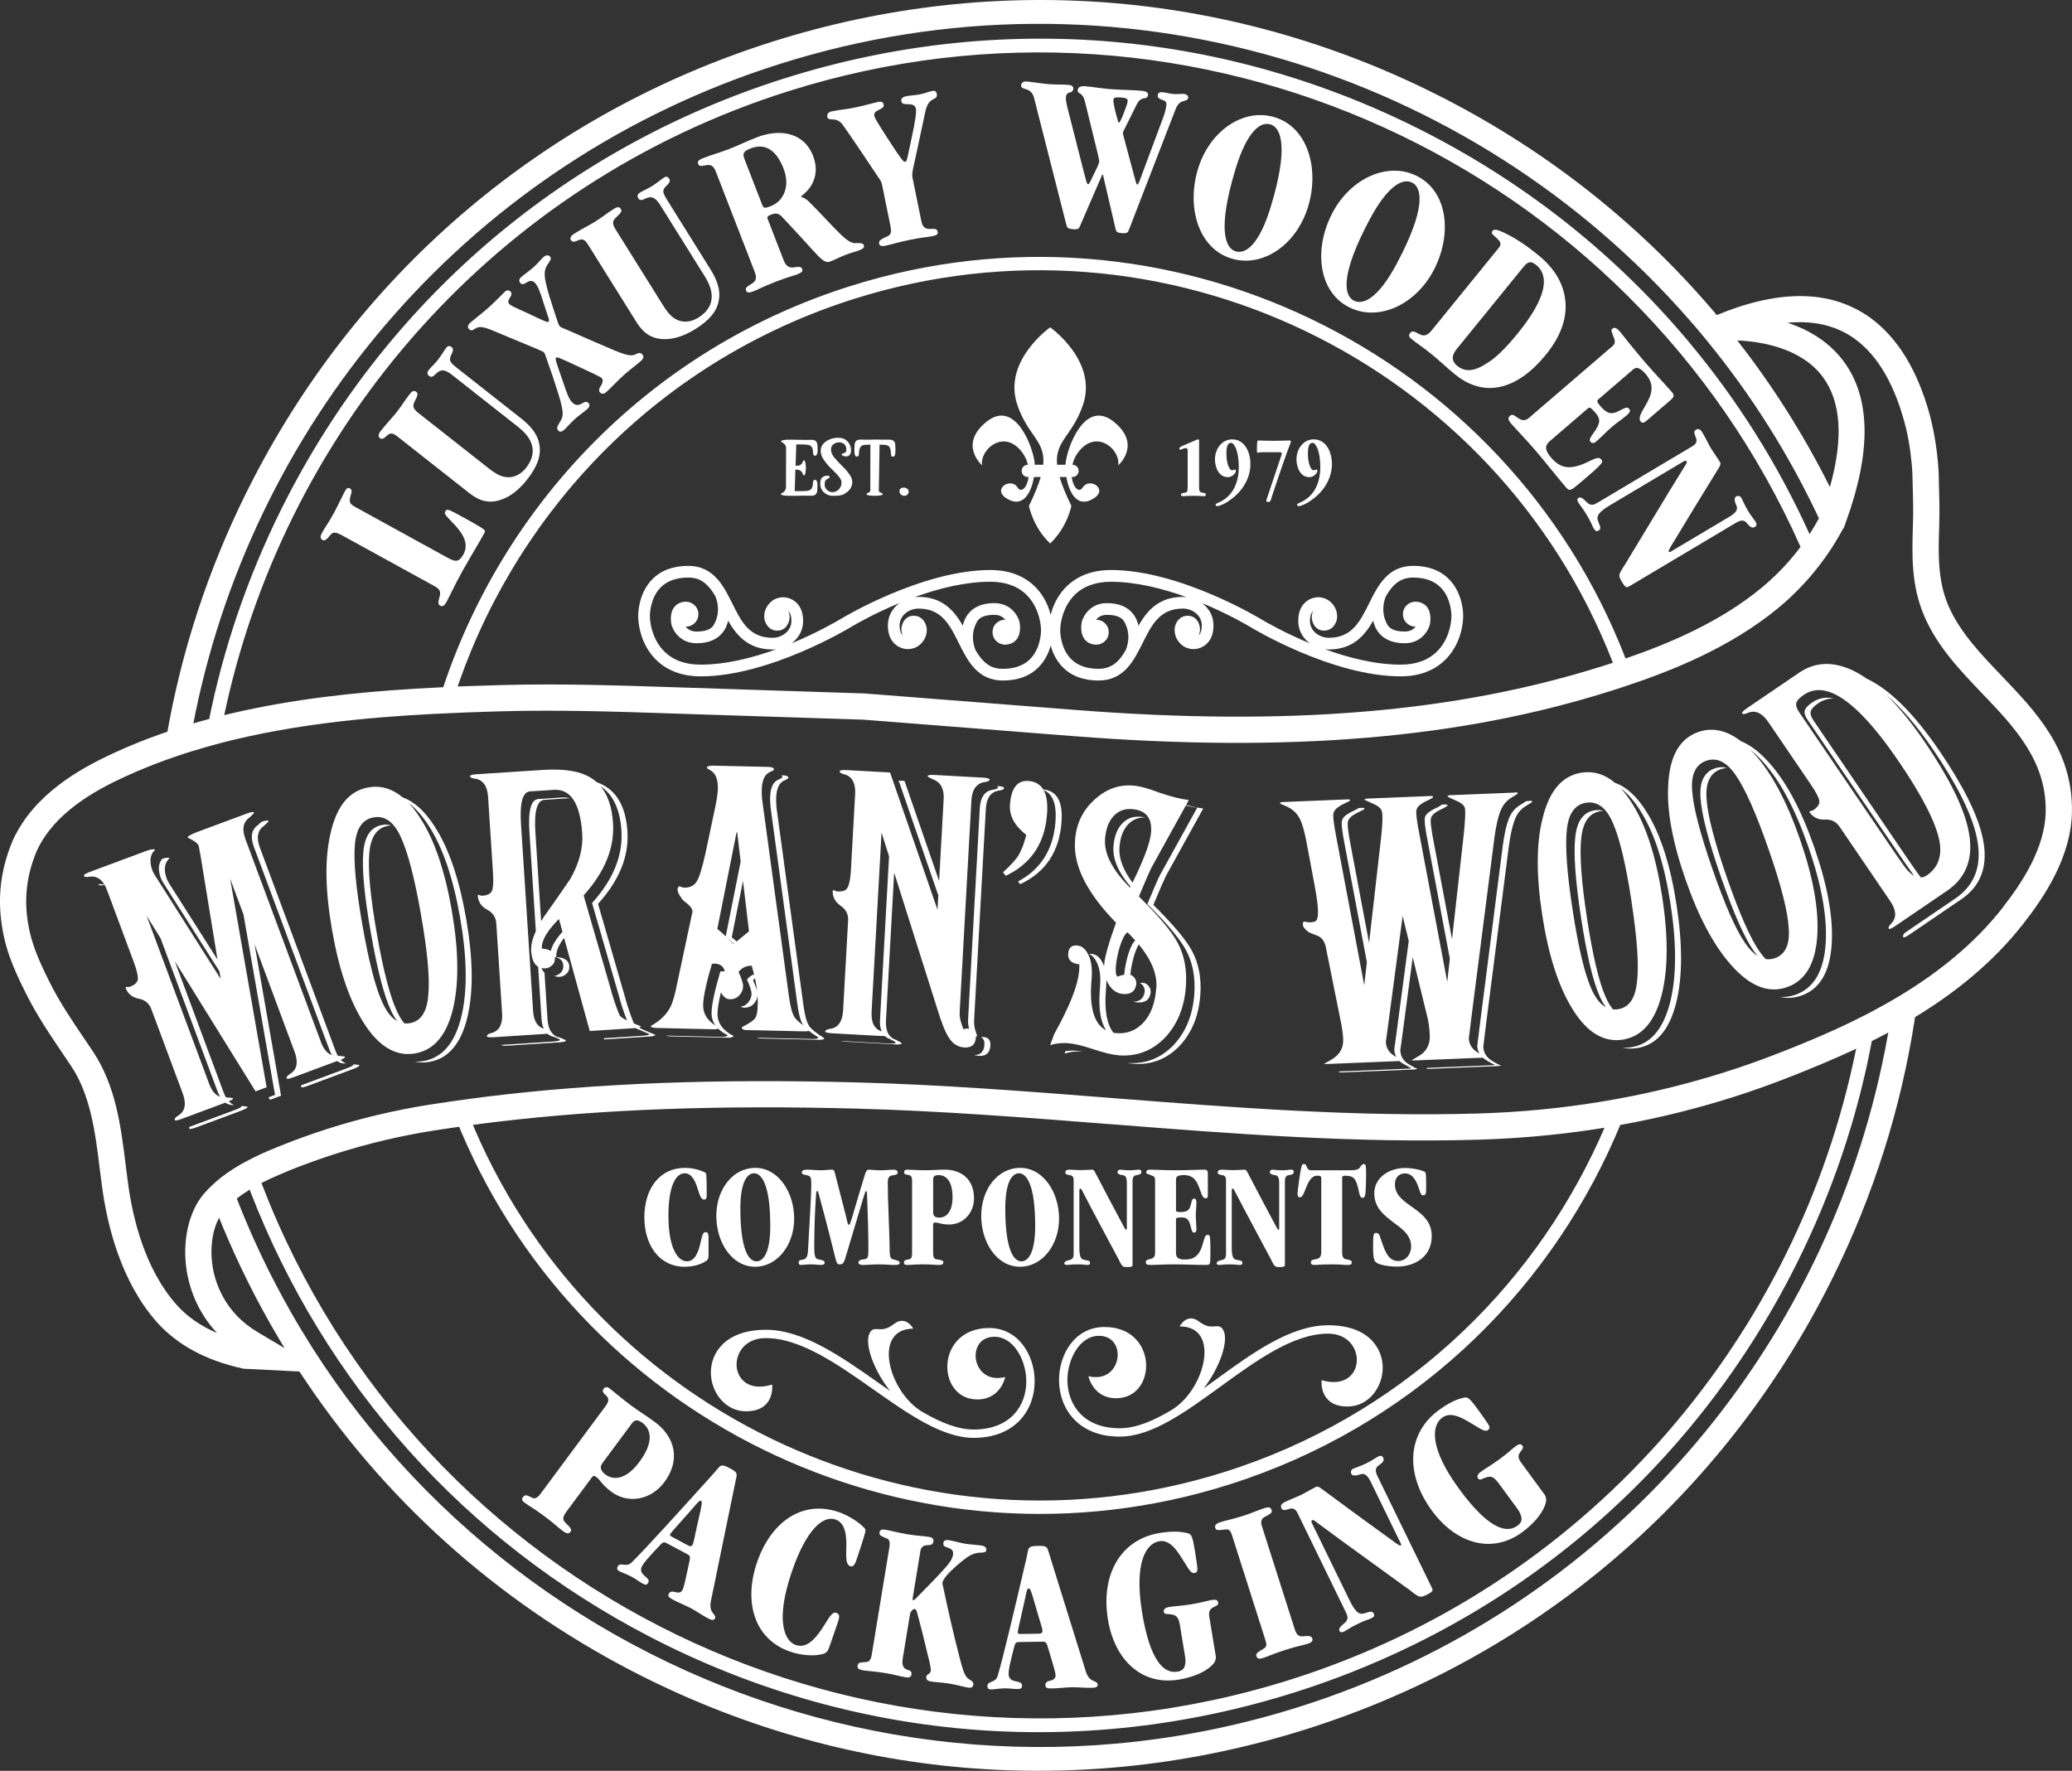
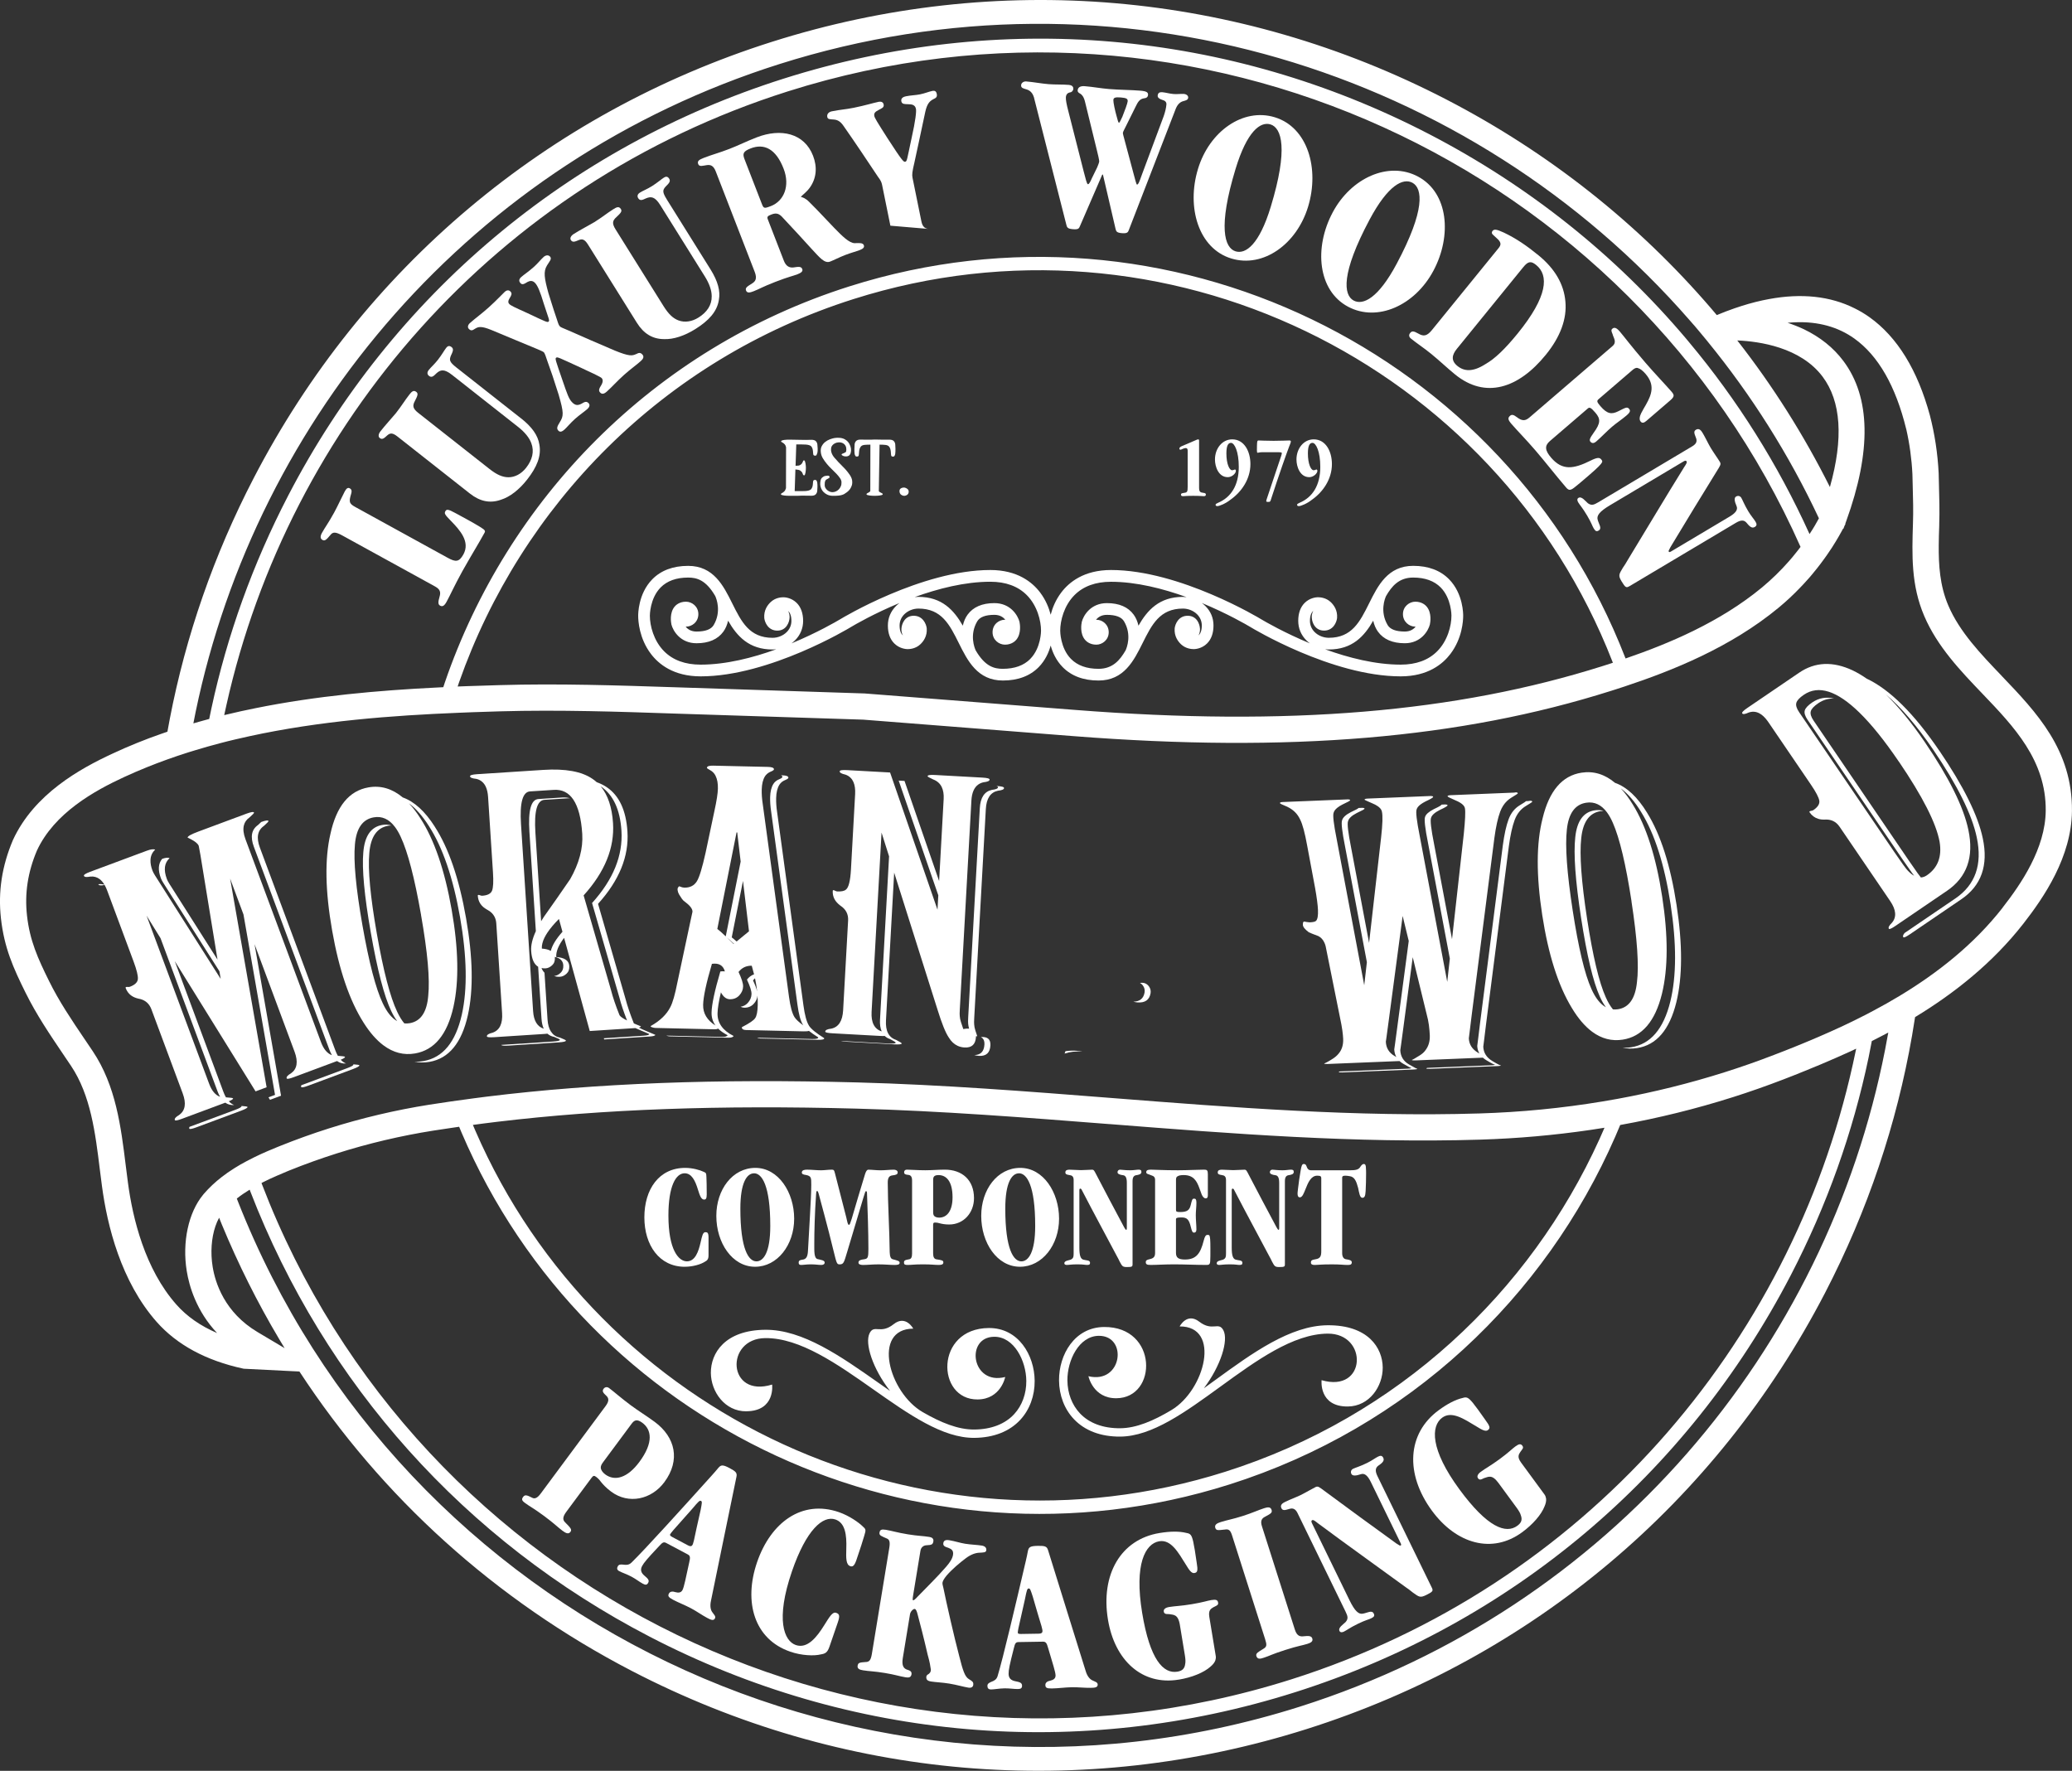
<svg xmlns="http://www.w3.org/2000/svg" id="Layer_2" data-name="Layer 2" viewBox="0 0 1051.72 898.92">
  <rect x="0" y="0" width="1051.72" height="898.92" fill="#333333" stroke="none" />
  <defs>
    <style>
      .cls-1 {
        fill: #fff;
        stroke-width: 0px;
      }
    </style>
  </defs>
  <g id="Layer_1-2" data-name="Layer 1">
    <g>
      <path class="cls-1" d="M664.54,242.23c2.1,0,4.15-1.83,4.15-3.26,0-.27-.09-.45-.27-.58-.4-.22-.8.36-1.74.31-1.25-.09-2.81-3.13-2.81-8.53,0-3.71.8-5.36,2.32-5.36,1.79,0,3.97,4.38,3.97,12.19,0,9.47-4.02,15.49-10.49,18.22-.8.36-1.29.62-1.29,1.03,0,.45.36.67.89.67.98,0,4.11-1.21,6.61-3.21,5.67-3.97,10.18-10.49,10.18-18.13,0-6.43-3.12-12.55-9.24-12.55-5.04,0-8.75,4.6-8.75,10.22v.04c0,3.66,1.83,8.93,6.47,8.93Z" />
      <path class="cls-1" d="M266.69,763.09c2.38,1.76,4.12,2.49,9.52,6.49,5.31,3.94,6.78,5.59,9.25,7.43,1.65,1.22,3.07,1.99,4.08.62.88-1.19.1-2.05-2.67-4.82-1.51-1.41-1.11-3.09.59-5.38l12.7-17.12c.88-1.19,1.34-1.42,2.34-.67.82.61,1.67,1.38,2.5,2.56,1.1,1.38,2.75,3.18,5.23,5.01,8.88,6.59,20.47,3.97,26.99-4.82,8.28-11.17,5.58-22.83-4.86-30.57-3.85-2.85-8.24-5.54-12.18-8.46-4.94-3.67-8.52-6.88-10.99-8.72-1.1-.82-2.19-.49-2.8.33-.95,1.28-.17,2.14,1.43,3.62,1.15,1.13,1.52,2.54-.38,5.11l-33,44.5c-1.56,2.11-2.93,2.8-4.16,2.17-3.18-1.65-3.91-1.62-4.79-.43-1.02,1.37-.26,2.08,1.2,3.16ZM306.06,742.34l14.6-19.69c1.36-1.83,2.75-2.36,5.4-.39,4.58,3.39,5.87,9.89-1.53,19.87-6.04,8.15-12.46,9.92-17.32,6.32-1.46-1.09-2.13-2.29-2.27-3.25-.07-1.05.45-1.94,1.12-2.86Z" />
      <path class="cls-1" d="M320.51,793.23c-1.36,1.34-2.83,1.21-4.16,1.02-1.22-.13-2.24-.16-2.77.85-.54,1.01-.45,1.83.75,2.47,1.51.8,3.84,1.52,6.25,2.81,2.21,1.18,4.01,2.65,5.73,3.56,1.31.7,2.07.71,2.72-.49.75-1.41-.45-2.31-1.95-3.62-1.6-1.37-2.22-2.86-1.15-4.87.91-1.71,2.64-3.76,8.56-10.04,1.94-2.2,2.5-2.28,3.81-1.59l10.77,5.72c1.21.64,1.44,1.41.76,4.15-1.72,7.86-2.6,12.43-3.4,13.94-.8,1.51-2.18,1.43-3.55,1.09-1.42-.49-2.74-.42-3.33.68-.64,1.21-.35,1.88,2.06,3.16,2.82,1.5,6.05,2.7,9.17,4.36,2.92,1.55,5.32,3.34,8.24,4.9,1.81.96,3.17,1.56,3.87.25.59-1.11-.51-1.95-1.3-3.14-.84-1.09-1.35-3.04-.67-6.03,4.24-20.86,8.58-41.66,12.87-62.61.46-2.08-.19-2.81-3.41-4.52-3.52-1.87-4.4-1.69-5.71-.19-1.05,1.25-2.16,2.6-3.36,3.89-15.1,16.76-33.87,37.52-40.82,44.28ZM340.2,778.78c.16-.3.58-.85,1.63-2.1,1.37-1.6,4.14-4.64,9.65-10.88,3.15-3.75,3.67-4.24,4.38-3.87.6.32.43,1.13-.21,4.53-1.54,6.54-2.58,11.67-3.39,15.37-.33,1.11-.45,1.83-.72,2.33-.32.6-.84,1.1-2.35.3l-7.95-4.23c-1.31-.7-1.25-1.05-1.04-1.45Z" />
      <path class="cls-1" d="M401.1,838.44c5.82,2,12.13,2.24,15.56,1.37,2.17-.34,3.33-.91,4.33-3.82l4.3-12.5c1.22-3.56.62-4.25-.89-4.77-1.83-.63-3.34,1.99-6.01,6.25-3.77,6.06-8.52,12.14-14.45,10.1-5.93-2.04-10.44-12.75-1.95-37.44,7.23-21.02,15.7-28.48,22.06-26.29,4.96,1.71,5.77,7.77,5.52,14.8-.16,5.01-.15,8.15,2.01,8.89,1.08.37,2.02.09,3.09-3.03,2.08-6.04,3.3-9.96,3.97-12.26.97-3.16.93-3.42-.64-4.8-1.96-2-6.91-5.51-12.19-7.33-18.87-6.49-34.62,5.33-41.52,25.38-6.97,20.27-1.42,39.17,16.8,45.44Z" />
      <path class="cls-1" d="M435.32,845.48c-.28,1.69,1.04,2.13,2.72,2.41,3.26.54,5.36.42,11.1,1.36,5.29.87,7.35,1.67,10.39,2.17,1.35.22,2.83.35,3.13-1.45.28-1.69-1.05-2.02-2.48-2.49-1.29-.56-2.61-1.7-1.94-5.75l3.66-22.27c.26-1.58,1.74-2.83,2.41-2.72.56.09,1.01.86,1.56,3.15,1.21,4.59,2.85,10.75,5.01,20.12,1.1,3.88,1.36,5.77,1.63,7.66-.09,1.26-.61,1.63-1.16,2.12-.64.36-1.14.62-1.2,1.65.06,1.05.4,1.8,2.42,2.13,2.36.39,5.81.49,9.3,1.07,3.6.59,7.13,1.63,9.6,2.04,1.57.26,2.36-.31,2.53-1.32.28-1.69-.81-2.1-2.27-3.03-1.99-1.25-2.99-4.3-4.81-11.53-2.57-9.66-6.66-27.66-7.99-34.35-.51-1.82-.61-2.64-.53-3.09.15-.9.78-1.95,2.09-3.58,2.99-3.44,6.86-6.61,9.76-8.79,2.64-1.99,5.07-2.75,6.93-2.79,1.99-.14,3.24-.04,3.43-1.17.22-1.35-.68-2.19-2.25-2.45-2.36-.39-5.59-.46-8.51-.94-2.59-.42-5.21-1.32-8.02-1.78-2.14-.35-2.83.34-3.01,1.47-.24,1.46.96,1.89,2.5,2.37,1.63.62,2.78,1.38,2.41,3.63-.3,1.8-1.4,3.58-3.4,5.91-4.43,5.16-10.75,11.29-14.38,15.08-1.55,1.71-2.19,2.07-2.41,2.03-.34-.05-.41-.3.03-3l3.64-22.16c.26-1.58,1.38-2.78,3.35-2.8,2.21-.1,2.94-.33,3.2-1.9.28-1.69-1.04-2.13-2.05-2.3-3.26-.54-5.7-.47-10.87-1.32-5.62-.92-8.14-1.8-11.18-2.3-2.25-.37-3-.03-3.24,1.43-.24,1.46.98,1.78,3.89,3.06,1.18.54,1.56,1.76,1.08,4.68l-8.81,53.66c-.55,3.38-1.28,4.29-3.36,4.3-3.04.19-3.65.44-3.88,1.79Z" />
      <path class="cls-1" d="M503.08,857.62c1.71-.03,4.1-.52,6.83-.57,2.51-.04,4.79.38,6.73.35,1.48-.02,2.16-.38,2.14-1.75-.03-1.6-1.51-1.8-3.46-2.22-2.06-.42-3.33-1.43-3.37-3.71-.03-1.94.5-4.57,2.64-12.93.64-2.86,1.09-3.21,2.57-3.23l12.2-.2c1.37-.02,1.95.54,2.67,3.26,2.29,7.72,3.73,12.14,3.76,13.85.03,1.71-1.22,2.3-2.58,2.66-1.48.25-2.61.95-2.59,2.21.02,1.37.6,1.81,3.33,1.77,3.19-.05,6.6-.56,10.14-.62,3.31-.05,6.28.35,9.58.3,2.05-.03,3.53-.17,3.51-1.65-.02-1.25-1.39-1.46-2.66-2.12-1.26-.55-2.66-2.01-3.5-4.96-6.37-20.31-12.63-40.61-19-61.03-.6-2.04-1.52-2.37-5.17-2.31-3.99.06-4.66.65-5.09,2.59-.32,1.6-.63,3.32-1.06,5.03-5.12,21.97-11.52,49.21-14.33,58.49-.54,1.83-1.9,2.42-3.15,2.9-1.13.47-2.04.95-2.02,2.08s.49,1.82,1.85,1.79ZM517.05,826.04c.42-2.06,1.38-6.06,3.19-14.19.95-4.8,1.17-5.49,1.96-5.5.68-.01.92.78,2,4.07,1.82,6.47,3.38,11.46,4.46,15.09.25,1.14.49,1.82.49,2.39.01.68-.21,1.37-1.92,1.4l-9,.15c-1.48.02-1.6-.32-1.61-.77,0-.34.1-1.03.41-2.63Z" />
      <path class="cls-1" d="M598.28,852.64c6.75-1.11,12.81-3.61,16.13-6.59,1.22-1.01,2.08-2.08,2.48-3.18.23-.73.34-1.44.21-2.23l-3.26-19.8c-.56-3.38.7-4.16,2.07-4.96,1.59-.84,2.61-1.01,2.38-2.36-.22-1.35-1.08-1.67-3.45-1.28-2.02.33-4.2,1.15-9.94,2.1s-8.29.9-11.44,1.42c-2.14.35-2.91,1.29-2.74,2.3.19,1.12.92,1.35,2.64,1.3,2.15.45,4.59-.18,5.52,5.45l2.52,15.3c.32,1.91.44,3.39.18,4.59-.29,2.47-1.62,3.5-3.98,3.89-7.09,1.17-13.93-6.02-17.86-29.87-4.08-24.75,1.6-35.16,8.69-36.33,5.96-.98,9.59,5.58,13.51,11.87,1.76,2.95,2.93,4.48,4.28,4.26,1.69-.28,1.88-1.23,1.17-5.51-.68-4.86-1.19-7.89-1.71-10.35-.8-3.45-1.38-4.16-3.52-4.5-3.62-.91-8.23-.84-13.63.05-19.69,3.24-29.91,21.11-26.15,43.94,3.41,20.7,17.31,33.54,35.87,30.48Z" />
      <path class="cls-1" d="M622.03,776.4c1.73-.19,2.52.39,3.38,3.11l16.75,52.57c.97,3.04.89,3.91-1.04,5-2.4,1.48-3.85,2.18-3.4,3.6.59,1.85,2.22,1.33,3.74.84,2.82-.9,4.1-1.78,10.94-3.96,6.84-2.18,8.39-2.2,11.22-3.09,1.63-.52,2.97-1.19,2.49-2.71-.49-1.52-2.11-1.36-4.78-1.11-2.09.19-3.27-.87-4.13-3.59l-16.68-52.35c-.76-2.39-.24-3.75,1.29-4.6,3.16-1.72,4.1-2.14,3.62-3.67-.52-1.63-2-1.4-3.74-.84-3.26,1.04-5.73,2.31-10.94,3.97s-7.74,1.99-11.11,3.06c-1.74.55-3.3,1.29-2.78,2.92.48,1.52,1.35,1.24,5.18.86Z" />
      <path class="cls-1" d="M654.19,766.05c1.74-.59,3.22-.43,4.42,2.03l24.37,50.01c1.15,2.36,1.49,3.58.05,5.3-1.18,1.21-3.95,2.81-3.11,4.56.4.82,1.37.73,2.19.33,1.54-.75,2.88-1.91,7.08-3.96,4-1.95,5.43-2.14,6.76-2.79,1.54-.75,1.9-1.31,1.35-2.43-.95-1.95-3.21-.34-5.56.05-2.09.39-4.02-1.21-6.76-6.85l-19.03-39.04c-.45-.92-.39-1.33.12-1.58s1.27.27,2.74,1.46c14.72,10.96,29.86,21.72,44.64,32.52,1.32.88,2.53,1.81,3.79,2.84,3.09,2.17,3.59,2.69,6.67,1.19,3.48-1.7,3.64-2.16,2.84-3.79l-27.57-56.57c-1.3-2.66-1.03-4.19.36-5.25,1.8-1.26,3.39-2.41,2.59-4.05-.6-1.23-1.47-1.19-2.59-.64-1.54.75-3.08,2.01-5.64,3.26-3.69,1.8-5.84,2.34-7.07,2.94-1.03.5-1.39,1.57-.89,2.59.55,1.13,2.28,1.04,4.89.15,1.53-.49,3.16.24,4.96,3.92l15.18,31.15c.25.51.35.97.04,1.12-.41.2-.61.04-2.28-1.04-10.38-7.5-27.08-19.65-36.64-26.78-2.38-1.76-3.08-2.43-4.32-1.83-1.84.9-5.08,2.85-7.54,4.05-2.46,1.2-5.27,2.19-7.73,3.39-1.33.65-2.92,1.55-2.07,3.29.65,1.33,1.77,1.04,3.77.45Z" />
      <path class="cls-1" d="M772.6,777.83c5.52-4.05,9.79-9.02,11.4-13.17.63-1.45.92-2.79.77-3.96-.13-.75-.35-1.44-.82-2.08l-11.87-16.18c-2.02-2.76-1.26-4.03-.4-5.36,1.04-1.47,1.87-2.08,1.06-3.18-.81-1.1-1.72-1-3.65.42-1.65,1.22-3.22,2.93-7.91,6.37-4.69,3.44-6.98,4.55-9.55,6.44-1.75,1.28-2.01,2.46-1.4,3.29.67.92,1.43.79,2.94-.04,2.13-.57,4.01-2.24,7.39,2.36l9.17,12.5c1.15,1.56,1.93,2.83,2.24,4.01.86,2.33.14,3.86-1.79,5.27-5.79,4.25-15.15.93-29.45-18.55-14.83-20.22-14.48-32.08-8.69-36.32,4.87-3.57,11.07.64,17.42,4.47,2.9,1.83,4.65,2.67,5.75,1.86,1.38-1.01,1.12-1.95-1.45-5.44-2.81-4.02-4.63-6.5-6.2-8.46-2.27-2.71-3.11-3.09-5.17-2.43-3.63.83-7.72,2.97-12.13,6.21-16.09,11.8-17.12,32.36-3.44,51.01,12.41,16.91,30.62,22.08,45.78,10.95Z" />
      <path class="cls-1" d="M243.68,267.47c-4.09-2.51-8.24-4.66-12.43-6.97-4-2.2-4.61-2.02-5.22-.92-.6,1.1-.17,1.73,2.82,4.8,4.66,4.77,9.89,10.64,6.37,17.04-2.2,4-3.98,3.93-7.98,1.73l-46.85-25.76c-2.9-1.59-3.22-2.42-2.55-5.3.53-1.92,1.2-3.37-.29-4.2-1-.55-1.74.08-2.56,1.58-.93,1.7-3.72,7.71-5.37,10.71-3.13,5.69-4.57,7.37-6.22,10.37-1.04,1.9-.73,2.98.27,3.53,1.2.66,1.94.02,4.24-2.74,1.07-1.23,2.35-1.44,5.75.43l47.05,25.87c2.6,1.43,3.16,2.78,2.39,5.35-.76,2.57-.81,3.85.29,4.45,1.2.66,2.14.13,3.29-1.96,1.92-3.5,3.67-7.61,8-15.5,5.43-9.63,7.98-13.56,11.22-19.46.49-.9.61-1.35-2.23-3.05Z" />
      <path class="cls-1" d="M264.46,212.37l-32.78-25.81c-3.58-2.82-3.7-3.78-2.82-6,.77-1.71,1.72-3.29.38-4.35-1.25-.99-2.09-.48-2.72.32-1.13,1.43-2.18,3.5-4.3,6.19-1.83,2.33-3.39,3.57-4.66,5.18-.71.9-.89,2.06.18,2.9,1.43,1.13,2.44.03,3.75-1.26,2.05-1.87,3.93-2.42,7.96.76l33.59,26.45c3.31,2.61,5.69,5.49,6.67,8.3,1.55,4.12.51,8.38-2.66,12.41-2.47,3.13-5.68,4.82-9.01,4.81-3.01-.05-5.83-1.25-9.68-4.29l-36.1-28.42c-2.78-2.19-2.95-3.63-1.68-5.97,1.39-2.68,1.82-3.79.75-4.64-1.52-1.2-2.51.06-3.64,1.49-2.12,2.69-3.87,5.66-6.77,9.33-2.56,3.06-5.22,5.9-7.76,9.12-1.2,1.52-1.21,2.82-.4,3.46,1.34,1.06,2.35-.04,3.82-1.35,1.4-1.22,2.59-1.44,5.19.6l36.72,28.92c5.19,4.09,10.35,5.1,15.8,3.15,4.62-1.44,9.29-5.16,13.24-10.18,5.01-6.36,7.33-12.07,6.24-17.87-.71-4.62-3.74-8.89-9.29-13.26Z" />
      <path class="cls-1" d="M322.87,179.75c-1.98.86-3.3,1.27-10.8-1.79-9.15-3.89-16.72-7.2-23.35-10.14-3.47-1.48-4.11-1.67-4.56-2.18-.46-.51-.68-.92-1.5-3.55-.84-2.31-2.08-6.25-4.29-13.31-2.09-7.62-2.64-10.96-.69-14.08,1.16-1.96,2.6-3.25,1.53-4.44-.91-1.02-2.3-.69-3.24.15-1.44,1.29-3.09,3.38-4.87,4.98-2.88,2.59-5.06,3.92-6.58,5.29-1.02.92-1.32,1.95-.33,3.05.91,1.02,1.91.43,3.58-.61,1.25-.66,2.63-.83,3.92.62,1.22,1.36,2.44,4.09,4.36,10.49,2.56,7.81,3.01,8.48,2.42,9.01-.59.53-1.14.26-10.75-4.29-6.7-3.03-8.51-3.85-9.27-4.7-.69-.76-.47-1.72.15-2.74.88-1.41,1.5-2.42.59-3.44-.99-1.1-2.14-.68-2.91,0-1.1.99-4.19,4.37-8.18,7.95-3.82,3.43-6.92,5.6-9.64,8.04-.93.84-1.24,2.04-.56,2.8,1.22,1.36,2.06.76,3.23.01,1.67-1.04,3.15-1.44,8.2.6,9.48,3.9,16.73,7.04,22.97,9.56,1.74.74,3.47,1.48,3.78,1.82.38.42,1.09,2.24,1.71,4.29,1.69,4.61,3.57,10.12,5.77,17.19,2.72,9.35,2.56,10.88.53,14.08-1.24,2.03-1.7,3.06-.71,4.16s2.16.36,3.18-.55c1.27-1.14,2.75-3.08,5.38-5.44,1.95-1.75,5.06-3.92,6.24-4.99.85-.76,1.48-1.94.64-2.87-1.22-1.36-2.31-.53-3.64.21-1.58.8-3.05,1.21-4.96-.91-1.52-1.7-2.29-3.92-4.66-10.83-3.56-10.28-3.84-11.11-3.33-11.56.68-.61,1.22-.18,12.64,5.04,6.06,2.83,10,4.66,10.53,5.25.84.93.68,2.3-.55,4.17-.71,1.09-1.09,2.2-.33,3.05l.08.08c.91,1.02,1.97.83,3.42-.46,2.8-2.51,5.04-5.14,8.77-8.49,3.22-2.89,6.07-4.84,8.53-7.05,1.19-1.07,1.73-2.17.74-3.27-1.07-1.19-1.97-.83-3.22-.17Z" />
      <path class="cls-1" d="M338.51,101.31c-2.42-3.87-2.2-4.81-.63-6.6,1.31-1.35,2.73-2.51,1.82-3.96-.85-1.35-1.8-1.16-2.67-.62-1.55.97-3.24,2.56-6.14,4.38-2.51,1.57-4.4,2.21-6.14,3.3-.97.6-1.53,1.63-.81,2.79.97,1.55,2.28.86,3.95.09,2.56-1.06,4.52-.94,7.24,3.41l22.65,36.25c2.24,3.58,3.49,7.09,3.47,10.07.06,4.4-2.36,8.06-6.71,10.78-3.38,2.11-6.97,2.61-10.1,1.47-2.82-1.06-5.06-3.15-7.66-7.31l-24.35-38.96c-1.87-3-1.55-4.41.44-6.19,2.21-2.05,3-2.95,2.27-4.11-1.03-1.64-2.38-.8-3.93.17-2.9,1.81-5.56,4.01-9.52,6.49-3.44,2.02-6.91,3.78-10.39,5.96-1.64,1.02-2.09,2.25-1.55,3.12.91,1.45,2.22.76,4.05.02,1.73-.68,2.92-.48,4.68,2.32l24.77,39.64c3.5,5.61,8.01,8.3,13.8,8.32,4.83.21,10.49-1.71,15.9-5.1,6.86-4.29,10.99-8.88,11.92-14.71.89-4.59-.51-9.63-4.25-15.62l-22.11-35.38Z" />
      <path class="cls-1" d="M433.81,123.46c-2.9-.22-6.08-3.39-10.33-7.73-3.46-3.55-7.54-8.08-12.69-13.18-2.01-2.03-3.36-2.36-4.31-2.61.92-1.09,2.61-2.11,4.47-4.55,3.59-4.94,3.92-10.69,1.74-16.33-4.45-11.48-16.34-14.08-28.57-9.34-5.53,2.14-8.98,3.97-13.87,5.86-5.42,2.1-8.46,2.79-13.03,4.56-2.55.99-3.38,1.68-2.81,3.17.58,1.49,2.38.79,4.36.51,1.97-.28,3.41.27,4.56,3.25l19.74,50.91c1.32,3.4.41,4.85-1.27,5.87-2.35,1.52-3.69,2.16-3.11,3.65.58,1.49,2.21.98,3.91.32,2.87-1.11,4.3-2.16,11-4.75,6.7-2.6,8.77-2.91,11.22-3.86,1.59-.62,2.89-1.37,2.4-2.64-.58-1.49-2.15-1.12-4.59-.79-2.01.17-3.68-.65-4.75-3.42l-8.16-21.05c-.49-1.28-.05-1.69,1.76-2.39,2.13-.82,3.5-.75,5.24.9,6.43,6.8,11.16,12.06,15.2,16.48,4.19,4.49,6.61,7.59,9.48,6.47,1.91-.74,4.55-2.13,7.42-3.25,3.08-1.2,5.76-1.87,7.67-2.61,1.7-.66,2.39-1.41,1.97-2.48-.54-1.38-2.83-.98-4.67-1ZM391.29,104.61c-3.61,1.4-3.7,1.19-4.73-1.47l-8.61-22.21c-1.11-2.87-.85-4.07,3.09-5.6,6.8-2.64,12.79.18,16.7,10.28,3.42,8.82.14,16.45-6.45,19.01Z" />
-       <path class="cls-1" d="M471.85,116.25c-1.99-.06-3.54-.79-4.15-3.81l-4.52-22.23c-.32-1.56-.14-3,.92-7.52,1.3-6.2,3.15-14.25,5.56-25.91.97-4.39,2.38-5.48,4.05-6.41,1.27-.61,2.12-1.01,1.78-2.69-.27-1.34-.94-1.79-2.29-1.51-1.9.39-3.6,1.2-6.28,1.74-2.12.43-4.45.44-7.02.96-2.01.41-2.63,1.35-2.38,2.58.29,1.45,1.68,1.4,3.2,1.44,2.33,0,3.8.39,4.21,2.4.25,1.23-.14,5.61-2.28,15.12-2.34,10.83-2.2,11.5-3.21,11.7-.78.16-1.48-.4-8.93-11.91-5.46-8.55-6.51-10.31-6.72-11.32-.32-1.56.6-2.22,2.38-3.16,1.36-.74,2.68-1.13,2.36-2.69-.23-1.12-1.15-1.63-2.6-1.33-2.57.52-6.72,1.83-12.65,3.03-4.13.84-6.57.87-11.04,1.78-1.56.32-2.63,1.35-2.32,2.91.25,1.23,1.5,1.09,3.04,1.24,1.77.11,3.38.59,5.2,3.25,5.91,8.46,11.74,17.16,17.45,25.77,1.44,1.92,1.84,2.77,2.14,4.22l4.2,20.67c.79,3.91.04,4.76-2,5.64-3.33,1.37-3.95,2.31-3.72,3.43.23,1.12,1.12,1.52,3.13,1.11,3.13-.64,6.28-1.74,12.87-3.08,5.81-1.18,8.36-1.23,11.04-1.78,2.23-.45,2.95-.95,2.65-2.4-.34-1.68-2.24-1.29-4.1-1.26Z" />
+       <path class="cls-1" d="M471.85,116.25c-1.99-.06-3.54-.79-4.15-3.81l-4.52-22.23c-.32-1.56-.14-3,.92-7.52,1.3-6.2,3.15-14.25,5.56-25.91.97-4.39,2.38-5.48,4.05-6.41,1.27-.61,2.12-1.01,1.78-2.69-.27-1.34-.94-1.79-2.29-1.51-1.9.39-3.6,1.2-6.28,1.74-2.12.43-4.45.44-7.02.96-2.01.41-2.63,1.35-2.38,2.58.29,1.45,1.68,1.4,3.2,1.44,2.33,0,3.8.39,4.21,2.4.25,1.23-.14,5.61-2.28,15.12-2.34,10.83-2.2,11.5-3.21,11.7-.78.16-1.48-.4-8.93-11.91-5.46-8.55-6.51-10.31-6.72-11.32-.32-1.56.6-2.22,2.38-3.16,1.36-.74,2.68-1.13,2.36-2.69-.23-1.12-1.15-1.63-2.6-1.33-2.57.52-6.72,1.83-12.65,3.03-4.13.84-6.57.87-11.04,1.78-1.56.32-2.63,1.35-2.32,2.91.25,1.23,1.5,1.09,3.04,1.24,1.77.11,3.38.59,5.2,3.25,5.91,8.46,11.74,17.16,17.45,25.77,1.44,1.92,1.84,2.77,2.14,4.22l4.2,20.67Z" />
      <path class="cls-1" d="M600.84,47.69c-1.48-.12-3.22.2-5.15.04-2.05-.16-3.94-.77-5.76-.92-1.25-.1-2.2.28-2.31,1.76-.07.91.78,1.66,2.34,2.13,1.23.33,2.21.98,2.1,2.34-.15,1.82-.65,3.84-1.39,5.95l-11.09,29.76c-1.18,3.34-1.77,5-2.46,4.95-.34-.03-1.02-2.94-1.73-5.51l-4.75-17.77c-.26-1.05-.72-2.46-.67-3.03.05-.57,1.24-2.65,1.8-3.86l4.64-9.35c1.09-2.2,1.91-3.85,4.12-4.24,1.27-.13,2.1-.52,2.2-1.77.09-1.14-.54-1.87-3.83-2.14-4.89-.39-10.49-.39-15.94-.83-4.2-.34-8.15-1.11-12.35-1.45-2.16-.17-3.47.52-3.6,2.11-.07.91.58,1.3,1.35,1.71.87.53,1.81,1.63,2.41,4.2l5.94,24.27c.53,1.99,1.28,5.36,1.24,5.93-.05.57-.62,2.01-1.04,3l-2.74,5.61c-.71,1.66-1.38,2.98-1.95,2.93-.57-.05-1.15-2.72-2.12-6.35l-7.91-31.06c-.79-3.04-1.27-5.48-1.17-6.73.13-1.59.98-2.21,2.03-2.47.92-.04,1.66-.78,1.75-1.8.11-1.36-1.1-1.92-2.24-2.01-3.41-.28-6.85-.1-10.26-.37-3.86-.31-7.69-1.08-11.44-1.38-1.14-.09-2.45.61-2.55,1.86-.12,1.48,1.12,1.69,2.69,2.16s3.42,1.53,4.14,5.37l16.08,63.17c.34,1.51.62,2.22,3.35,2.44,2.84.23,3.11-.32,3.69-1.76l11.24-25.97.34.03,6.37,27.39c.34,1.4.52,2.1,3.24,2.32,2.73.22,3.12-.43,3.56-1.66l23.82-61.56c1-2.44,2.45-3.46,3.85-3.81,1.29-.35,2.34-.61,2.43-1.75.08-1.02-.89-1.79-2.25-1.9ZM567.98,62.32c-.34-.03-.69-1.31-1.13-3.06-.9-3.05-1.8-7.46-1.72-8.49.09-1.14.81-1.54,3.76-1.3,3.07.25,3.6.75,3.5,2-.08,1.02-1.54,4.91-2.69,7.79-.82,1.65-1.39,3.09-1.73,3.06Z" />
      <path class="cls-1" d="M647.04,59.52c-16.14-4.91-33.17,7.19-38.94,26.17l-.03.11c-5.9,19.41.25,40.35,16.93,45.42,16.14,4.91,33.17-7.19,38.97-26.28,5.9-19.41-.25-40.35-16.93-45.42ZM645.04,104.9l-.03.11c-5.8,19.09-12.7,24.14-17.83,22.58-5.67-1.72-9.02-12.27-.03-41.83,5.8-19.09,12.59-24.17,17.72-22.61,5.67,1.72,9.13,12.31.17,41.76Z" />
      <path class="cls-1" d="M727.58,137.45c9.54-17.91,7.56-39.63-7.84-47.83-14.89-7.93-33.93.65-43.26,18.15l-.05.1c-9.54,17.91-7.55,39.63,7.84,47.83,14.89,7.93,33.93-.65,43.31-18.26ZM708.96,133.86c-9.38,17.61-17.12,21.23-21.85,18.71-5.23-2.79-6.48-13.78,8.05-41.05,9.38-17.61,17.02-21.28,21.75-18.76,5.23,2.79,6.58,13.84-7.9,41l-.05.1Z" />
      <path class="cls-1" d="M784.64,180.09c7.41-9.11,10.76-18.29,9.93-27.04-.73-8.68-5.28-16.64-13.68-23.47-5.93-4.82-11.08-8.42-17.64-11.55-3.74-1.72-4.88-1.77-5.67-.79-.5.62-.51,1.35.38,2.07,1.08,1.02,1.96,1.74,2.6,2.41,1.38,1.56,1.4,2.61.11,4.2l-33.87,41.66c-2.52,3.1-4.28,3.28-6.87,1.76-2.32-1.3-3.23-1.45-4.16-.3-.72.88-.69,1.94.37,2.8,3.1,2.52,6.39,4.61,10.28,7.77,4.42,3.6,8.12,7.19,12.18,10.49,15.3,12.44,32.03,7.23,46.05-10.02ZM754.08,184.78c-6.46,4.15-10.87,3.8-14.32.99-3.45-2.8-2.7-5.72-.25-8.73l33.66-41.4c2.52-3.1,3.96-3.24,6.61-1.09,6.37,5.18,6,15.75-9.46,34.77-6.4,7.87-11.64,12.87-16.24,15.45Z" />
      <path class="cls-1" d="M813.21,234.63c.21-.63-.09-.98-.53-1.5-.82-.95-2.03-.96-5.39.73-8.65,4.28-14.29,5.07-19.93-1.5-3.2-3.72-3.42-6.08-.66-8.46l19.28-16.57c.86-.74,1.57-.45,3.87,2.23,2.6,3.03,2.68,5.21-.92,10.12-1.9,2.69-2.38,3.7-1.64,4.56.74.86,1.71.94,3-.18,2.42-2.08,5.32-5.18,7.92-7.4,2.25-1.93,5.05-3.74,7.47-5.82,1.9-1.64,1.96-2.44,1.22-3.31-.97-1.12-1.65-.69-5.43,1.21-3.36,1.69-5.61,1.52-9.11-2.55-1.78-2.07-1.98-2.66-.95-3.55l17.38-14.94c.95-.82,1.95-1.23,2.81-.76.95.23,2.25,1.22,3.67,2.86,4.83,5.62,3.18,10.34.2,15.62-.74,1.24-1.58,2.71-2.43,4.34-.76,1.56-1.13,3.23-.24,4.27.74.86,1.65.69,2.86-.35l12.1-10.41c2.25-1.93,2.15-2.75.74-4.39-2.82-3.28-8.6-9.3-13.28-14.74-7.58-8.82-10.95-13.44-13.11-15.94-1.78-2.07-2.83-2.07-3.7-1.33-.78.67-.43,1.42.12,2.76.42,1.89,2.37,3.98-.05,6.06l-42.1,36.2c-2.16,1.86-3.78,1.9-6.38-.08-1.76-1.35-2.64-1.49-3.5-.75-1.3,1.12-1.05,2.1.66,4.09,3.05,3.54,7.33,7.83,12.01,13.27,5.13,5.96,10.51,12.92,15.63,18.88,1.26,1.47,2.03,2.01,4.35.16,1.37-1.03,3.62-2.96,7.25-6.08,4.67-4.01,6.33-5.75,6.82-6.76Z" />
      <path class="cls-1" d="M827.11,297.56l54.07-32.2c2.55-1.52,4.09-1.38,5.26-.08,1.4,1.69,2.69,3.18,4.25,2.24,1.17-.7,1.06-1.56.42-2.64-.87-1.47-2.26-2.9-3.72-5.35-2.1-3.53-2.82-5.62-3.52-6.8-.58-.98-1.68-1.26-2.66-.67-1.08.64-.85,2.36.26,4.89.62,1.49.03,3.17-3.5,5.27l-29.78,17.73c-.49.29-.94.43-1.12.13-.23-.39-.1-.61.85-2.36,6.61-10.97,17.32-28.62,23.63-38.75,1.55-2.52,2.16-3.28,1.46-4.45-1.05-1.76-3.27-4.82-4.67-7.17s-2.62-5.07-4.02-7.42c-.76-1.27-1.79-2.78-3.46-1.79-1.27.76-.89,1.85-.13,3.79.74,1.68.69,3.17-1.66,4.57l-47.8,28.47c-2.25,1.34-3.45,1.79-5.28.49-1.31-1.08-3.14-3.71-4.8-2.71-.78.47-.61,1.43-.14,2.21.88,1.47,2.14,2.7,4.53,6.72,2.27,3.82,2.58,5.23,3.34,6.5.88,1.47,1.46,1.78,2.54,1.14,1.86-1.11.07-3.23-.51-5.53-.56-2.05.87-4.1,6.26-7.31l37.32-22.23c.88-.52,1.29-.5,1.58-.01.29.49-.16,1.29-1.22,2.85-9.69,15.59-19.15,31.57-28.68,47.2-.77,1.39-1.59,2.67-2.52,4.02-1.91,3.26-2.38,3.81-.63,6.74,1.98,3.33,2.45,3.45,4.02,2.52Z" />
      <path class="cls-1" d="M1016.02,343.07c-10.48-10.94-21.33-22.24-27.06-35.64-4.4-10.28-4.95-20.78-4.88-30.6,0-3.3.14-6.61.25-10.09v-.7c.23-6.64.04-13.47-.16-20.46l-.13-5.42c-.51-10.01-2-19.89-4.47-29.37-6.24-22.96-16.53-39.69-30.58-49.73-2.44-1.74-5.02-3.28-7.64-4.56-12.31-6.18-26.95-7.75-43.45-4.68-4.47.81-9.15,1.99-13.9,3.5-1.23.39-2.46.8-3.68,1.22-3.06,1.06-6.03,2.2-8.9,3.41-.92-1.1-1.85-2.22-2.8-3.31-36.98-43.07-82.29-79.08-134.2-106C627.9-4.57,506.24-15.04,391.85,21.22c-114.38,36.26-207.79,114.9-263.04,221.41-20.28,39.07-34.51,80.21-42.62,122.26-.42,2.17-.83,4.37-1.21,6.54-1.1.35-2.2.73-3.27,1.13-4.12,1.43-8.13,2.95-12.04,4.53-4.37,1.76-8.52,3.58-12.33,5.36-16.66,7.69-40.02,20.59-50.78,43.98-5.59,13.21-7.59,26.22-6.08,39.78,1.67,14.96,6.25,25.11,12.53,37.78,5.51,11.14,12.3,21.16,18.93,30.98l1.07,1.59c1.04,1.49,2.05,2.99,3.05,4.51,9.98,14.93,12.33,34.04,14.61,52.56l.12.94c.31,2.49.62,4.94.95,7.39,2.67,20.18,9.66,48.56,27.81,69.1,10.29,11.62,25.04,19.6,43.87,23.68l.27.06,24.23,1.22,4.06.19c41.71,63.74,99.32,116,168.8,152.04,106.53,55.24,228.18,65.69,342.56,29.44,114.39-36.26,207.81-114.89,263.05-221.42,21.62-41.7,36.38-85.73,44.17-130.72.47-2.74.92-5.49,1.34-8.22.05-.34.11-.68.16-1.01,20.01-12.15,39.4-27.52,54.94-47.4,10.5-13.43,24.5-33.99,24.7-57.27.27-30.96-18-50.09-35.7-68.58ZM925.1,191.17c9.44,12.55,10.68,31.38,3.74,56.06-13.24-26.45-28.99-51.36-47.02-74.41,11.27.46,32.11,3.48,43.28,18.35ZM98.16,367.17c.36-1.92.73-3.82,1.13-5.71C130.36,211.49,239.37,82.05,395.45,32.58c171.08-54.23,351.25,2.64,462.25,130.04.67.75,1.34,1.52,1.99,2.28.08.08.15.15.22.23.69.83,1.4,1.66,2.12,2.51,1.43,1.71,2.87,3.41,4.27,5.14.18.23.38.47.56.7,22.07,27.04,41.11,57.04,56.4,89.64-.65,1.21-1.32,2.42-2.03,3.61-.87,1.47-1.78,2.94-2.74,4.37-16.05-35.41-36.64-68.13-61.26-97.53-.44-.54-.89-1.07-1.33-1.6-35.76-42.32-79.83-77.61-130.5-103.89-101.87-52.83-218.22-62.84-327.62-28.16-109.38,34.67-198.72,109.89-251.55,211.76-17.93,34.58-30.93,70.83-38.92,107.92-.38,1.74-.73,3.48-1.08,5.21,0,.05-.02.1-.04.16-1.07.29-2.13.59-3.2.87-.44.12-.9.25-1.36.38-1.17.32-2.31.66-3.47.99,0-.02.01-.02,0-.04ZM431.2,145.35c-100.15,31.75-173.72,108.64-205.42,201.15-.17.48-.33.98-.48,1.46-.1.3-.21.58-.29.88-.98.06-1.97.11-2.95.15-29.86,1.47-61.43,4.23-92.51,10.53-2.47.48-4.93,1.01-7.38,1.55-2.6.57-5.19,1.18-7.8,1.81-.18.04-.38.1-.56.14.01-.08.04-.16.05-.23.33-1.6.68-3.2,1.05-4.8C146.68,215.73,251.15,93.54,399.83,46.41c207.09-65.65,427.95,37.1,514.1,231.21-.37.51-.76,1.03-1.16,1.53-.39.52-.8,1.02-1.2,1.5-1.14,1.47-2.32,2.86-3.54,4.25-4.18,4.77-8.77,9.22-13.65,13.29-21.18,17.55-47.13,28.47-69.26,36.07-.07-.16-.11-.29-.18-.44-60.36-155.49-232.58-239.56-393.74-188.47ZM818.66,336.43c-1,.35-2,.67-2.99.98l-2.01.64c-74.76,23.68-159.92,30.78-267.92,22.33-1.01-.07-106.62-8.36-106.85-8.36l-96.13-3.14c-29.17-.96-59.31-1.97-89.3-1.09-2.97.09-5.98.18-9.03.29-2.34.06-4.68.15-7.07.22-1.67.07-3.37.14-5.06.19.1-.3.2-.6.3-.9.14-.46.3-.9.46-1.36,31.47-89.46,103.06-163.63,200.2-194.42,157.62-49.97,326.02,32.16,385.21,184.09.07.16.13.35.2.51ZM138.46,680.79l-7.74-4.6c-16.76-9.97-21.47-25.04-22.78-33.13-1.18-7.23-.62-14.62,1.38-20.54.53-1.58,1.18-3.05,1.9-4.37.45,1.13.89,2.23,1.34,3.34,8.36,20.23,18.1,39.71,29.14,58.27.92,1.55,1.83,3.08,2.76,4.6l-6.01-3.58ZM958.33,524.88c-.47,2.63-.95,5.23-1.46,7.84-29.74,151.97-139.38,283.63-297.11,333.63-220.31,69.84-455.72-44.59-539.05-256.61-.18-.44-.35-.87-.51-1.32,1.04-.83,2.11-1.62,3.21-2.37.13-.1.25-.17.39-.25.95-.66,1.91-1.28,2.92-1.89.09.29.22.57.33.86,37.74,97.77,108.95,177.41,202.79,226.09,101.87,52.83,218.22,62.82,327.6,28.14,109.4-34.68,198.74-109.87,251.57-211.74,18.34-35.39,31.52-72.52,39.47-110.5.53-2.54,1.04-5.1,1.5-7.65.04-.21.08-.43.12-.64,1.67-.81,3.33-1.66,4.99-2.55,1.12-.59,2.25-1.18,3.38-1.78-.05.25-.09.51-.13.76ZM624.01,753.57c91.18-28.91,160.34-95.22,195.92-176.68.84-1.93,1.67-3.87,2.46-5.81,19.42-3.5,38.49-8.2,57.09-14.1h.02c8.66-2.75,17.35-5.81,25.8-9.06,3.61-1.39,7.23-2.81,10.83-4.29,5.21-2.1,10.6-4.34,16.13-6.79,2.15-.95,4.33-1.93,6.55-2.93.42-.19.86-.4,1.28-.58.68-.32,1.38-.65,2.08-1-.03.19-.08.36-.11.55-.53,2.51-1.05,5.01-1.61,7.49-31.61,142.5-136.18,264.95-285.06,312.14-214.13,67.88-443.03-44.3-522.44-251.38-.08-.19-.14-.4-.22-.59.27-.16.56-.3.84-.45,2.23-1.12,4.5-2.18,6.81-3.18,1.78-.8,3.58-1.55,5.38-2.29l.73-.3.44-.18c7.87-3.17,15.96-6.08,24.05-8.64,15.99-5.07,32.52-8.97,49.09-11.58,3.16-.5,6.33-.97,9.52-1.43,1.14-.17,2.3-.35,3.46-.51.38.93.77,1.88,1.17,2.81,63.63,149.27,232.03,228.79,389.79,178.78ZM240.02,571.04c1.83-.26,3.68-.51,5.53-.74,2.26-.29,4.55-.57,6.85-.85,53.83-6.43,112.74-8.55,182.46-6.68,42.66,1.13,86.15,4.55,128.29,7.86h.22c61.47,4.84,125.02,9.83,187.99,7.88,18.88-.58,37.54-2.24,55.93-4.93,1.36-.2,2.74-.42,4.12-.64,1-.16,2.01-.31,3.01-.47-.8,1.91-1.65,3.81-2.5,5.68-35.32,77.9-102.2,141.12-189.96,168.94-153.78,48.75-317.85-28.25-380.7-173.17-.43-.95-.84-1.91-1.23-2.88ZM1016.52,460.76c-14.63,18.72-33.16,33.23-52.39,44.83-4.3,2.59-8.66,5.05-13.02,7.36-2.66,1.45-5.34,2.82-8.01,4.13-2.56,1.27-5.11,2.53-7.63,3.7-8.38,3.92-16.58,7.4-24.33,10.53-3.56,1.45-7.1,2.82-10.65,4.18-8.2,3.17-16.65,6.14-25.07,8.8-17.74,5.62-35.93,10.14-54.45,13.53-2.53.46-5.07.91-7.6,1.32-20.47,3.4-41.33,5.44-62.42,6.08-62.22,1.91-125.48-3.04-186.64-7.84l-.22-.02c-42.08-3.3-85.58-6.73-128.89-7.89-71.97-1.92-132.57.37-188.04,7.2-2.26.29-4.49.58-6.74.87-7.58.99-15.05,2.07-22.47,3.23-17.23,2.73-34.4,6.78-51.03,12.05-8.43,2.67-16.84,5.71-24.99,8.99l-1.22.49c-1.63.66-3.26,1.36-4.9,2.05-2.29.99-4.6,2.03-6.87,3.16-1.31.65-2.6,1.31-3.9,2-2.03,1.07-4.06,2.23-6.01,3.46-.12.07-.22.14-.34.22-2.15,1.34-4.22,2.78-6.21,4.34-3.24,2.51-6.26,5.32-9,8.48-.14.17-.27.32-.41.51-7.42,8.96-10.67,24.05-8.29,38.66,1.24,7.69,4.87,20.31,15.41,31.51-8.43-3.61-15.37-8.46-20.67-14.46-15.94-18.02-22.18-43.68-24.6-62.01-.37-2.74-.7-5.49-1.06-8.3-2.47-20.01-5.02-40.71-16.76-58.27-.76-1.15-4.43-6.56-4.43-6.56-6.25-9.23-12.71-18.8-17.72-28.99-5.71-11.52-9.85-20.65-11.25-33.36-1.25-11.22.41-22.03,5.02-32.92,8.83-19.2,29.45-30.51,44.18-37.32,3.98-1.81,7.92-3.55,11.76-5.08,6.66-2.68,13.68-5.21,20.88-7.49,1.17-.37,2.32-.74,3.5-1.07,4.16-1.28,8.38-2.46,12.6-3.57,2.53-.68,5.12-1.32,7.69-1.92,2.4-.58,4.84-1.12,7.28-1.65,35.61-7.76,72.34-10.54,106.44-11.91,2.34-.1,4.67-.19,6.98-.28,4.66-.16,9.24-.29,13.78-.44,30.11-.85,61.12.19,88.5,1.13l95.83,3.09s105.87,8.3,106.53,8.35c109.81,8.58,196.6,1.27,273.09-22.97l1.98-.63c1.54-.49,3.13-1.01,4.74-1.54,24.21-8.02,53.9-19.82,78.36-40.08,3.78-3.12,7.36-6.46,10.75-10,1.27-1.29,2.5-2.63,3.71-4,.44-.48.88-.96,1.29-1.44.41-.47.81-.95,1.21-1.43.84-1,1.68-2.01,2.49-3.06.56-.7,1.12-1.43,1.67-2.15.24-.31.48-.63.71-.96,1-1.34,2-2.7,2.95-4.09.78-1.1,1.52-2.23,2.26-3.36.63-.99,1.25-1.98,1.86-2.98,1.16-1.9,2.27-3.83,3.31-5.76.08-.15.14-.28.21-.41.08-.13.15-.26.22-.39l.23-.07.49-1.32.53-1.03-.07-.21c.15-.38.29-.79.43-1.17,12.9-35.59,12.43-62.97-1.45-81.42-5.01-6.69-11.76-12.1-20.05-16.08-2.62-1.22-5.36-2.32-8.23-3.26,1.33-.14,2.65-.21,3.92-.26,11.62-.44,21.7,2.35,29.96,8.26,12.11,8.65,20.96,24.07,26.3,45.85l.06.18c1.69,7.42,2.74,15.11,3.11,22.77l.15,5.88c.19,6.62.35,12.88.13,19.11-.51,16.14-.98,31.37,5.71,47.02,6.68,15.62,18.39,27.82,29.68,39.62,15.85,16.56,32.22,33.69,32,59.23-.18,19.25-12.59,37.31-21.9,49.23Z" />
      <path class="cls-1" d="M599.14,228.3c.31,0,.8-.27,1.29-.49.49-.18.94-.36,1.47-.36.58,0,.94.4.94,1.21v18.48c0,2.46-.22,2.86-1.74,3.04-1.34.22-1.65.31-1.65.89,0,.62.36.8,1.16.8.58,0,1.47-.18,5.04-.18s4.69.18,5.31.18c.76,0,1.12-.18,1.12-.85,0-.54-.45-.76-1.34-.85-1.56-.18-2.1-.58-2.1-2.59v-23.75c0-.58-.09-.8-.45-.8-.13,0-.31.04-.58.13-2.23.94-5.13,2.23-7.5,3.21-.94.36-1.47.85-1.47,1.25s.18.67.49.67Z" />
      <path class="cls-1" d="M623.17,242.23c2.1,0,4.15-1.83,4.15-3.26,0-.27-.09-.45-.27-.58-.4-.22-.8.36-1.74.31-1.25-.09-2.81-3.13-2.81-8.53,0-3.71.8-5.36,2.32-5.36,1.79,0,3.97,4.38,3.97,12.19,0,9.47-4.02,15.49-10.49,18.22-.8.36-1.29.62-1.29,1.03,0,.45.36.67.89.67.98,0,4.11-1.21,6.61-3.21,5.67-3.97,10.18-10.49,10.18-18.13,0-6.43-3.12-12.55-9.24-12.55-5.04,0-8.75,4.6-8.75,10.22v.04c0,3.66,1.83,8.93,6.47,8.93Z" />
      <path class="cls-1" d="M638.3,229.82c.58,0,1.03-.27,2.5-.27h7.37c2.28,0,2.46.13,2.46.45,0,.22-.04.67-.31,1.43-1.65,5.05-5.36,15.81-7.05,21.03-.27.85-.54,1.56-.54,1.83s.22.49.62.49h.67c.71,0,.85-.36,1.16-1.43,1.03-3.21,2.01-6.07,2.86-8.66,4.29-12.72,6.25-17.9,6.96-19.64.18-.54.22-.71.22-.8v-.04c0-.4-.18-.62-.63-.62-1.38,0-3.97.18-8.12.18-4.6,0-6.43-.18-7.63-.18-.4,0-.67.09-.76,1.25-.04.71-.09,1.88-.09,3.66,0,.94.09,1.34.31,1.34Z" />
      <path class="cls-1" d="M398.25,249.28c-.31.32-.56.54-.73.66-.18.12-.44.28-.8.48-.22.12-.33.28-.33.48,0,.16.16.29.47.39.31.1.69.18,1.13.24.44.06.9.1,1.36.12.47.02.85.03,1.16.03h4.52c1.11-.07,2.23-.09,3.36-.07,1.13.02,2.29.04,3.49.04,1.02,0,1.75-.24,2.2-.74.44-.49.69-1.09.74-1.78.04-.44.08-1.06.1-1.86.02-.8,0-1.54-.09-2.22-.04-.44-.2-.84-.46-1.2-.13-.16-.38-.24-.73-.24-.36,0-.62.12-.8.36-.09.24-.15.54-.17.9-.02.36-.06.75-.1,1.17-.05.42-.13.83-.27,1.23-.13.4-.36.78-.67,1.14-.27.24-.63.43-1.1.57-.47.14-1,.23-1.6.27-.6.04-1.23.06-1.9.06-.66,0-1.31,0-1.93,0h-1.73s.36-11.01.36-11.01c.58.04,1.1.11,1.56.21.47.1.85.29,1.16.57.49.4.76.74.83,1.02.07.28.19.58.36.9.09.2.29.3.6.3.13,0,.25-.15.37-.45.11-.3.2-.66.27-1.08.07-.42.11-.85.14-1.29.02-.44.04-.82.04-1.14,0-.28-.02-.62-.06-1.02-.04-.4-.1-.79-.16-1.17-.07-.38-.16-.71-.26-.99-.11-.28-.26-.44-.43-.48-.22-.04-.38.06-.47.3-.13.32-.28.64-.43.96-.16.32-.41.62-.77.9-.36.28-.75.45-1.2.51-.44.06-.93.09-1.46.09l.36-10.83h1c.62,0,1.26,0,1.93,0,.67,0,1.3.02,1.9.06.6.04,1.13.13,1.6.27.47.14.83.33,1.1.57.31.36.53.74.66,1.14.13.4.22.81.26,1.23.04.42.08.81.1,1.17.02.36.08.66.16.9.18.24.44.36.8.36s.6-.08.73-.24c.13-.24.29-.64.47-1.2.13-.64.18-1.37.14-2.19-.04-.82-.09-1.45-.13-1.89-.04-.7-.29-1.29-.73-1.79-.44-.49-1.17-.74-2.19-.75-2.04.08-3.98.08-5.82.02-1.84-.06-3.69-.1-5.55-.1-.31,0-.71,0-1.2.03-.49.02-.94.06-1.36.12-.42.06-.79.15-1.1.27-.31.12-.47.26-.47.42,0,.2.11.34.33.42.35.2.62.36.8.48.18.12.42.34.73.66.31.36.53.86.66,1.5l-.05,20.74c-.22.68-.45,1.16-.67,1.44Z" />
      <path class="cls-1" d="M417.93,249.66c.49.54,1.12,1.01,1.89,1.39.77.38,1.67.59,2.69.64.89.04,1.93,0,3.13-.11,1.2-.12,2.17-.4,2.93-.83.44-.28.93-.62,1.47-1.02.53-.4,1-.88,1.4-1.44.4-.56.71-1.2.94-1.92.22-.72.27-1.56.14-2.53-.13-.88-.54-1.82-1.22-2.83-.69-1-1.44-1.96-2.26-2.86-.82-.9-1.63-1.74-2.42-2.5-.8-.76-1.35-1.35-1.66-1.75-.44-.48-.87-.95-1.29-1.42-.42-.46-.77-.94-1.06-1.45-.29-.5-.51-1.04-.66-1.62-.15-.58-.19-1.21-.09-1.89.09-.68.4-1.27.93-1.77.53-.5,1.18-.85,1.93-1.05.89-.2,1.66-.21,2.33-.02.66.18,1.21.49,1.63.94.42.44.7.99.83,1.66.13.66.11,1.35-.07,2.07-.22.2-.46.36-.7.48-.25.12-.48.22-.7.3-.22.08-.41.16-.57.24-.16.08-.26.2-.3.36,0,.2.24.42.73.66.49.24,1.04.34,1.66.3.44,0,.87-.12,1.27-.36.44-.28.77-.76.97-1.44.2-.68.25-1.42.14-2.22-.11-.8-.4-1.61-.86-2.44-.46-.82-1.14-1.52-2.02-2.08-.75-.48-1.64-.78-2.66-.88-1.02-.1-1.97-.07-2.86.08-.66.12-1.43.34-2.3.66-.87.32-1.67.77-2.4,1.35-.73.58-1.32,1.31-1.77,2.19-.45.88-.58,1.94-.41,3.19.13,1.04.48,2.04,1.06,2.98.57.94,1.24,1.87,1.99,2.77.75.9,1.56,1.77,2.42,2.59.86.82,1.66,1.62,2.39,2.38.73.76,1.34,1.5,1.82,2.2.49.7.75,1.38.79,2.02.04.8-.07,1.52-.34,2.16-.27.64-.62,1.18-1.07,1.62-.45.44-.94.78-1.5,1.02-.55.24-1.12.36-1.7.36-.4,0-.82-.08-1.26-.24-.44-.16-.86-.4-1.26-.72-.4-.32-.73-.7-1-1.14-.27-.44-.4-.92-.4-1.44-.04-1,.07-1.76.34-2.28.09-.24.24-.43.47-.57.22-.14.45-.27.7-.39.24-.12.47-.25.67-.39.2-.14.3-.31.3-.51,0-.28-.1-.47-.3-.57-.2-.1-.41-.15-.63-.15-.27,0-.68.05-1.23.15-.56.1-1.08.37-1.57.81-.44.36-.73.9-.87,1.62-.14.72-.18,1.4-.14,2.04.04.6.2,1.22.46,1.86.26.64.64,1.23,1.13,1.78Z" />
      <path class="cls-1" d="M434.27,231.53c.13.16.38.24.73.24.35,0,.62-.12.8-.36.09-.24.14-.56.17-.96.02-.4.06-.83.1-1.29.04-.46.13-.91.27-1.35.13-.44.36-.84.67-1.2.4-.44,1.03-.7,1.9-.78.87-.08,1.83-.12,2.89-.11l-.05,23.63c-.27.28-.51.48-.73.6-.22.12-.51.28-.87.48-.22.12-.33.28-.33.48,0,.16.15.29.47.39.31.1.69.18,1.13.24.44.06.9.1,1.36.12.47.02.85.03,1.16.03.31,0,.7,0,1.16-.03.47-.02.92-.06,1.36-.12.44-.06.82-.14,1.13-.24.31-.1.47-.23.47-.39,0-.16-.03-.26-.1-.3-.07-.04-.14-.1-.23-.18-.31-.2-.61-.36-.9-.48-.29-.12-.54-.32-.76-.6l.38-23.63c1.06,0,2.03.04,2.89.13.86.08,1.5.34,1.89.79.31.36.53.76.66,1.2.13.44.22.89.26,1.35.04.46.07.89.1,1.29.02.4.08.72.16.96.18.24.44.36.8.36.35,0,.6-.08.73-.24.27-.36.42-.76.47-1.2.09-.68.12-1.52.11-2.53-.02-1-.05-1.72-.1-2.16-.04-.68-.29-1.26-.73-1.75-.44-.48-1.17-.72-2.19-.73-1.29,0-2.53,0-3.73,0-1.2,0-2.48-.03-3.86-.07-1.24.08-2.43.11-3.56.08-1.13-.02-2.34-.03-3.62-.04-1.02,0-1.75.24-2.2.72-.44.48-.69,1.06-.74,1.74-.05.44-.08,1.16-.1,2.16-.03,1,0,1.84.09,2.53.04.44.2.84.46,1.2Z" />
      <path class="cls-1" d="M457.38,251.12c.44.34.91.53,1.4.57.58.04,1.13-.12,1.66-.48.53-.36.8-.9.8-1.62,0-.56-.2-1.01-.6-1.35-.4-.34-.84-.57-1.33-.69-.66-.12-1.31-.02-1.93.3-.62.32-.89.9-.8,1.74.09.68.35,1.19.79,1.53Z" />
      <path class="cls-1" d="M378.84,716.4c14.84-.11,13.08-13.56,13.08-13.56-22.78,7.02-24.06-23.42-3.44-23.58,17.59-.14,36.49,13.15,54.77,26.01,18.1,12.73,35.21,24.76,51.3,24.63,9.84-.08,17.93-3.27,23.4-9.23,4.72-5.15,7.29-12.16,7.23-19.75-.1-13.07-8.3-26.9-23.3-26.78-27.38.21-26.68,36.42-5.67,36.26,11.85-.09,14.02-11.4,14.02-11.4-17.16,4.4-20.41-20.31-5.58-20.42,10.07-.08,16.21,12.22,16.29,22.38.05,6.51-2.12,12.49-6.12,16.85-4.65,5.07-11.67,7.79-20.3,7.86-8.19.06-16.94-3.51-26.11-8.81-17.32-9.95-25.96-42.25-4.86-42.41,0,0-3.81-7.15-9.95-2.26-6.7,5.34-9.82-.09-12.19,4.55-2.63,5.13,1.58,18.11,10.36,29.32-2.01-1.4-4.03-2.82-6.07-4.25-18.83-13.24-38.29-26.93-57.24-26.78-20.53.16-27.72,11.89-27.64,21.89.07,9.44,6.99,19.59,18.04,19.5Z" />
      <path class="cls-1" d="M598.77,673.33c21.1-.16,12.97,32.26-4.2,42.48-9.09,5.44-17.78,9.15-25.97,9.21-8.63.07-15.69-2.54-20.42-7.54-4.06-4.29-6.33-10.24-6.38-16.75-.08-10.16,5.87-22.55,15.94-22.63,14.83-.11,11.96,24.64-5.27,20.51,0,0,2.35,11.28,14.19,11.18,21.01-.16,21.15-36.38-6.23-36.17-15,.12-22.98,14.07-22.88,27.14.06,7.58,2.73,14.56,7.54,19.63,5.56,5.88,13.7,8.95,23.54,8.87,16.09-.12,33-12.41,50.91-25.42,18.08-13.13,36.77-26.71,54.36-26.85,20.62-.16,19.81,30.3-3.08,23.63,0,0-1.55,13.47,13.29,13.36,11.05-.09,17.81-10.33,17.74-19.78-.08-10-7.45-21.61-27.98-21.46-18.95.15-38.21,14.13-56.82,27.66-2.01,1.46-4.01,2.92-6,4.34,8.6-11.34,12.62-24.38,9.91-29.47-2.45-4.6-5.48.87-12.26-4.36-6.21-4.8-9.92,2.41-9.92,2.41Z" />
      <path class="cls-1" d="M717.31,287.24c-12.89,0-17.91,10.07-22.33,18.96-4.7,9.42-8.75,17.56-20.51,17.56-2.68,0-5.36-1.09-7.18-2.91-1.56-1.56-2.38-3.52-2.38-5.68,0-2.74.78-4.24,1.66-5.06-.63,1.23-.8,2.51-.74,3.38.01.26.11,1.69.81,3.16,1.06,2.23,2.98,3.46,5.42,3.46,4.64,0,6.36-4.16,6.62-6.36v-.06c.3-3.9-1.62-6.56-3.28-8.11-2.33-2.16-5.19-2.4-6.31-2.4-.14,0-.25,0-.32,0-.68.02-3.93.26-6.55,2.88-2.16,2.16-3.25,5.22-3.25,9.1,0,3.77,1.42,7.19,4.12,9.89.56.56,1.16,1.07,1.79,1.53-12.95-5.36-22.6-10.97-24.82-12.29l-.1-.06c-.4-.25-41.1-24.88-76.02-24.88-13.75,0-21.32,6.21-25.26,11.42-2.88,3.81-4.48,7.84-5.36,11.28-.89-3.44-2.48-7.47-5.36-11.28-3.93-5.21-11.51-11.42-25.26-11.42,0,0,0,0,0,0-34.92,0-75.62,24.63-76.02,24.88l-.1.06c-2.21,1.32-11.87,6.94-24.83,12.3.63-.46,1.23-.98,1.79-1.53,2.7-2.7,4.12-6.12,4.12-9.89s-1.09-6.95-3.25-9.1c-2.62-2.62-5.87-2.86-6.55-2.88-.07,0-.18,0-.32,0-1.12,0-3.98.23-6.31,2.4-1.66,1.54-3.58,4.2-3.29,8.11v.06c.27,2.2,1.98,6.36,6.62,6.36s6.13-4.32,6.23-6.62c.06-.87-.11-2.15-.74-3.38.88.82,1.66,2.31,1.66,5.06,0,2.16-.82,4.12-2.38,5.68-1.82,1.82-4.51,2.91-7.18,2.91-11.76,0-15.82-8.14-20.51-17.56-4.43-8.89-9.45-18.96-22.33-18.96-7.66,0-13.8,2.3-18.24,6.84-7.21,7.37-7.14,17.87-7.13,18.54,0,2.55.48,11.39,6.45,19.29,3.93,5.21,11.51,11.42,25.26,11.42,0,0,0,0,0,0,34.94,0,75.62-24.63,76.02-24.88l.09-.06c2.21-1.32,11.87-6.94,24.83-12.3-.64.46-1.24.98-1.79,1.54-2.7,2.7-4.12,6.12-4.12,9.89,0,3.88,1.09,6.95,3.25,9.1,2.62,2.62,5.87,2.86,6.55,2.88.07,0,.18,0,.32,0,1.12,0,3.98-.23,6.31-2.4,1.66-1.54,3.58-4.2,3.29-8.11v-.06c-.27-2.2-1.98-6.36-6.62-6.36s-6.13,4.32-6.23,6.62c-.06.87.11,2.15.74,3.38-.88-.82-1.66-2.31-1.66-5.06,0-2.16.82-4.12,2.38-5.68,1.82-1.82,4.51-2.91,7.18-2.91,11.76,0,15.82,8.14,20.51,17.56,4.43,8.89,9.45,18.96,22.33,18.96,7.66,0,13.8-2.3,18.24-6.84,3.32-3.4,5.1-7.46,6.05-10.92.95,3.46,2.72,7.52,6.05,10.92,4.44,4.54,10.58,6.84,18.24,6.84,12.89,0,17.91-10.07,22.34-18.96,4.7-9.42,8.75-17.56,20.51-17.56,2.68,0,5.36,1.09,7.18,2.91,1.56,1.56,2.38,3.52,2.38,5.68,0,2.74-.78,4.24-1.66,5.06.63-1.23.8-2.51.74-3.38-.01-.26-.11-1.69-.81-3.16-1.06-2.23-2.98-3.46-5.42-3.46-4.64,0-6.36,4.16-6.62,6.36v.06c-.3,3.9,1.62,6.56,3.28,8.11,2.33,2.16,5.19,2.4,6.31,2.4.14,0,.25,0,.32,0,.68-.02,3.93-.26,6.54-2.88,2.16-2.16,3.25-5.22,3.25-9.1s-1.42-7.19-4.12-9.89c-.56-.56-1.16-1.07-1.79-1.54,12.97,5.37,22.63,10.98,24.83,12.3l.09.06c.4.25,41.07,24.88,76.02,24.88,0,0,0,0,0,0,13.75,0,21.32-6.21,25.26-11.42,5.97-7.9,6.44-16.74,6.45-19.29.01-.67.09-11.17-7.13-18.55-4.44-4.54-10.58-6.84-18.24-6.84ZM355.61,337.39h0c-7.79,0-14.01-2.27-18.48-6.75-5.36-5.36-7.27-13.08-7.27-18.08,0-.09-.04-8.74,5.45-14.33,3.28-3.34,7.98-5.04,13.98-5.04,4.32,0,8.98,1.14,13.76,9.37.59,1.29,3.23,7.87-.78,14.72-1.29,2.2-4.22,3.31-8.72,3.31-2.77,0-4.48-1.18-5.52-2.5.09,0,.19,0,.29,0,1.45,0,2.94-.58,4.08-1.59,1.34-1.19,2.08-2.87,2.08-4.75,0-3.9-3.26-6.31-6.29-6.31-3.36,0-5.18,1.78-5.8,2.54-2.61,3.2-1.79,8-1.6,8.93v.06c.84,3.31,4.57,9.56,12.76,9.56,6.21,0,10.79-1.99,13.63-5.9,1.12-1.55,1.92-3.41,2.4-5.55,4.53,7.9,10.6,14.62,22.56,14.62.62,0,1.23-.04,1.84-.1-11.83,4.29-25.44,7.79-38.36,7.79ZM522.98,334.47c-3.28,3.34-7.98,5.04-13.98,5.04-4.32,0-8.98-1.14-13.76-9.37-.59-1.29-3.23-7.87.78-14.72,1.29-2.2,4.22-3.31,8.72-3.31,2.77,0,4.48,1.18,5.52,2.5-.09,0-.19,0-.29,0-1.45,0-2.94.58-4.08,1.58-1.34,1.19-2.08,2.87-2.08,4.75,0,3.9,3.26,6.31,6.29,6.31,3.36,0,5.18-1.78,5.8-2.54,2.61-3.2,1.79-8,1.6-8.93v-.06c-.84-3.31-4.57-9.56-12.76-9.56-6.21,0-10.79,1.99-13.63,5.9-1.12,1.55-1.92,3.41-2.4,5.55-4.53-7.9-10.6-14.62-22.56-14.62-.62,0-1.24.04-1.85.11,11.83-4.29,25.44-7.79,38.36-7.79h0c7.79,0,14.01,2.27,18.48,6.74,5.36,5.36,7.27,13.08,7.27,18.09,0,.09.04,8.74-5.45,14.33ZM600.43,302.99c-11.96,0-18.04,6.72-22.56,14.62-.48-2.15-1.28-4-2.4-5.55-2.83-3.92-7.42-5.9-13.63-5.9-8.19,0-11.92,6.25-12.75,9.56v.06c-.21.93-1.03,5.74,1.59,8.93.62.76,2.44,2.54,5.8,2.54,3.02,0,6.29-2.41,6.29-6.31,0-3.91-3.2-6.33-6.16-6.33-.1,0-.19,0-.29,0,1.04-1.32,2.75-2.5,5.52-2.5,4.5,0,7.43,1.11,8.72,3.31,4.02,6.85,1.37,13.43.78,14.72-2.83,4.87-6.47,9.37-13.76,9.37-5.99,0-10.69-1.7-13.98-5.04-5.49-5.59-5.45-14.24-5.45-14.32v-.03c0-4.98,1.9-12.7,7.27-18.06,4.48-4.48,10.69-6.74,18.48-6.74,12.92,0,26.53,3.5,38.36,7.79-.61-.07-1.23-.11-1.85-.11ZM736.73,312.59c0,4.98-1.9,12.7-7.27,18.06-4.48,4.48-10.69,6.74-18.48,6.74-12.92,0-26.53-3.5-38.36-7.79.61.07,1.23.1,1.84.1,0,0,0,0,0,0,11.96,0,18.04-6.72,22.56-14.62.48,2.15,1.28,4,2.4,5.55,2.83,3.92,7.42,5.9,13.63,5.9,8.19,0,11.92-6.25,12.75-9.56v-.06c.21-.93,1.03-5.74-1.59-8.93-.62-.76-2.44-2.54-5.8-2.54-3.02,0-6.29,2.41-6.29,6.31s3.2,6.34,6.16,6.34c.1,0,.19,0,.29,0-1.04,1.32-2.75,2.5-5.52,2.5-4.5,0-7.43-1.11-8.72-3.31-4.02-6.85-1.38-13.43-.78-14.72,2.83-4.88,6.47-9.37,13.76-9.37,5.99,0,10.69,1.7,13.98,5.04,5.49,5.59,5.45,14.24,5.45,14.32v.03Z" />
      <path class="cls-1" d="M347.58,643.04c4.12,0,8.16-1.22,10.15-2.52,1.3-.69,1.91-1.3,1.91-3.36v-8.85c0-2.52-.53-2.82-1.6-2.82-1.3,0-1.68,1.98-2.44,5.26-1.07,4.65-2.75,9.54-6.94,9.54s-9.38-5.8-9.38-23.27c0-14.87,3.74-21.43,8.24-21.43,3.51,0,5.34,3.66,6.71,8.16.99,3.2,1.68,5.19,3.2,5.19.76,0,1.3-.38,1.3-2.59,0-4.27-.08-7.02-.15-8.62-.08-2.21-.15-2.37-1.45-2.9-1.68-.84-5.57-1.98-9.31-1.98-13.35,0-20.75,10.91-20.75,25.1s7.63,25.1,20.52,25.1Z" />
      <path class="cls-1" d="M383.28,643.04c11.29,0,19.83-11.06,19.83-24.41s-8.01-25.78-19.68-25.78-19.83,11.06-19.83,24.33v.08c0,13.58,8.01,25.78,19.68,25.78ZM382.74,595.59c3.97,0,8.24,6.1,8.24,26.7v.08c0,13.35-3.43,17.93-7.02,17.93-3.97,0-8.16-6.1-8.16-26.77,0-13.35,3.36-17.92,6.94-17.92Z" />
      <path class="cls-1" d="M406.61,642.12c1.3,0,2.75-.3,4.96-.3,2.44,0,3.74.3,5.34.3.92,0,1.68-.38,1.68-1.22,0-1.14-1.75-1.3-3.59-1.75-1.83-.46-1.68-3.89-1.68-7.78,0-5.95.23-15.48.92-25.17.08-1.07.08-1.6.53-1.6.31,0,.53.46.76,1.3.92,3.59,4.65,16.93,7.55,28.99,1.6,6.48,1.68,6.94,3.13,6.94,2.06,0,2.21-1.07,3.74-6.1,6.33-20.98,8.24-27.77,9-29.98.23-.69.31-1.07.69-1.07.31,0,.46.3.46,1.6.31,7.86.69,19.6.69,27.61,0,4.35-.23,5.11-2.14,5.34-1.75.23-2.9.53-2.9,1.68v.08c0,.92,1.3,1.14,2.36,1.14,2.14,0,4.81-.3,7.78-.3,3.43,0,5.87.3,8.16.3,1.45,0,2.59-.15,2.59-1.07,0-.99-.84-1.07-3.51-1.83-.92-.23-1.45-1.22-1.53-3.58-.08-10.14-.99-25.71-.99-35.32,0-2.44.69-3.43,2.29-3.66,1.98-.23,2.75-.53,2.75-1.53s-1.07-1.37-1.98-1.37c-1.91,0-4.58.31-6.79.31-1.98,0-4.42-.31-6.1-.31-.76,0-1.22.84-1.68,2.21-2.29,7.48-4.58,15.18-6.79,22.73-.76,2.36-.99,3.05-1.37,3.05-.61,0-.76-1.07-1.37-3.74-1.98-7.55-3.81-15.03-5.8-22.58-.38-1.6-.69-1.68-1.68-1.68-1.68,0-3.66.31-5.34.31-2.29,0-4.81-.31-7.09-.31-1.14,0-2.67.15-2.67,1.45,0,.84.92,1.07,1.98,1.22,2.82.53,2.82,1.37,2.82,5.03,0,6.71-1.22,24.03-1.68,33.56-.15,2.9-.92,4.04-2.36,4.35-1.22.23-2.36.23-2.36,1.53,0,.92.38,1.22,1.22,1.22Z" />
      <path class="cls-1" d="M461.6,639.22c-2.36.38-2.75.69-2.75,1.68,0,1.14.69,1.22,1.91,1.22,1.98,0,3.2-.3,7.7-.3s5.87.3,7.93.3c1.37,0,2.44-.15,2.44-1.3,0-.99-.76-1.14-3.36-1.53-1.37-.15-1.83-1.22-1.83-3.13v-14.26c0-.99.15-1.3.99-1.3.69,0,1.45.08,2.36.38,1.14.31,2.75.61,4.81.61,7.4,0,12.59-6.03,12.59-13.35,0-9.31-6.1-14.49-14.8-14.49-3.2,0-6.64.31-9.92.31-4.12,0-7.32-.31-9.38-.31-.92,0-1.37.61-1.37,1.3,0,1.07.76,1.22,2.21,1.37,1.07.15,1.83.76,1.83,2.9v37.07c0,1.75-.46,2.67-1.37,2.82ZM473.66,598.87c0-1.53.53-2.36,2.75-2.36,3.81,0,7.09,2.97,7.09,11.29,0,6.79-2.75,10.3-6.79,10.3-1.22,0-2.06-.38-2.52-.84-.46-.53-.53-1.22-.53-1.98v-16.4Z" />
      <path class="cls-1" d="M517.74,643.04c11.29,0,19.83-11.06,19.83-24.41s-8.01-25.78-19.68-25.78-19.83,11.06-19.83,24.33v.08c0,13.58,8.01,25.78,19.68,25.78ZM517.21,595.59c3.97,0,8.24,6.1,8.24,26.7v.08c0,13.35-3.43,17.93-7.02,17.93-3.97,0-8.16-6.1-8.16-26.77,0-13.35,3.36-17.92,6.94-17.92Z" />
      <path class="cls-1" d="M541.46,642.12c1.14,0,2.29-.3,5.42-.3s3.89.3,4.88.3c1.14,0,1.53-.23,1.53-1.07,0-1.45-1.83-1.14-3.36-1.6-1.37-.38-2.06-1.91-2.06-6.1v-29.06c0-.69.15-.92.53-.92s.69.53,1.22,1.68c5.64,10.91,11.59,21.82,17.32,32.65.53.92.99,1.83,1.45,2.82,1.22,2.21,1.37,2.67,3.66,2.67,2.59,0,2.82-.23,2.82-1.45v-42.11c0-1.98.61-2.82,1.75-3.05,1.45-.23,2.75-.46,2.75-1.68,0-.92-.53-1.14-1.37-1.14-1.14,0-2.44.31-4.35.31-2.75,0-4.2-.31-5.11-.31-.76,0-1.3.53-1.3,1.3,0,.84,1.07,1.3,2.9,1.53,1.07.15,1.83,1.07,1.83,3.81v23.19c0,.38-.08.69-.31.69-.31,0-.38-.15-1.07-1.3-4.04-7.55-10.53-19.76-14.19-26.85-.92-1.75-1.14-2.36-2.06-2.36-1.37,0-3.89.23-5.72.23s-3.81-.23-5.64-.23c-.99,0-2.21.08-2.21,1.37,0,.99.76,1.14,2.14,1.37,1.22.15,2.06.69,2.06,2.52v37.22c0,1.75-.15,2.59-1.53,3.2-1.07.38-3.2.53-3.2,1.83,0,.61.61.84,1.22.84Z" />
      <path class="cls-1" d="M583.94,642.12c3.13,0,7.17-.3,11.98-.3,5.26,0,11.14.3,16.4.3,1.3,0,1.91-.15,1.98-2.14.08-1.14.08-3.13.08-6.33,0-4.12-.15-5.72-.46-6.41-.23-.38-.53-.38-.99-.38-.84,0-1.37.61-1.98,3.05-1.6,6.25-3.66,9.46-9.46,9.46-3.28,0-4.58-.92-4.58-3.36v-17.01c0-.76.46-.99,2.82-.99,2.67,0,3.81.92,4.73,4.88.53,2.14.84,2.82,1.6,2.82s1.22-.46,1.22-1.6c0-2.14-.31-4.96-.31-7.25,0-1.98.31-4.2.31-6.33,0-1.68-.38-2.06-1.14-2.06-.99,0-1.07.53-1.75,3.28-.61,2.44-1.68,3.51-5.26,3.51-1.83,0-2.21-.15-2.21-1.07v-15.33c0-.84.23-1.53.84-1.75.53-.38,1.6-.61,3.05-.61,4.96,0,6.64,2.9,8.01,6.71.3.92.69,1.98,1.14,3.13.46,1.07,1.14,1.98,2.06,1.98.76,0,1.07-.53,1.07-1.6v-10.68c0-1.98-.46-2.29-1.91-2.29-2.9,0-8.47.31-13.27.31-7.78,0-11.59-.31-13.81-.31-1.83,0-2.29.53-2.29,1.3,0,.69.53.84,1.45,1.14,1.14.61,3.05.53,3.05,2.67v37.15c0,1.91-.69,2.75-2.82,3.2-1.45.31-1.91.69-1.91,1.45,0,1.14.61,1.45,2.36,1.45Z" />
      <path class="cls-1" d="M618.8,642.12c1.14,0,2.29-.3,5.42-.3s3.89.3,4.88.3c1.14,0,1.53-.23,1.53-1.07,0-1.45-1.83-1.14-3.36-1.6-1.37-.38-2.06-1.91-2.06-6.1v-29.06c0-.69.15-.92.53-.92s.69.53,1.22,1.68c5.64,10.91,11.59,21.82,17.31,32.65.53.92.99,1.83,1.45,2.82,1.22,2.21,1.37,2.67,3.66,2.67,2.59,0,2.82-.23,2.82-1.45v-42.11c0-1.98.61-2.82,1.75-3.05,1.45-.23,2.75-.46,2.75-1.68,0-.92-.53-1.14-1.37-1.14-1.14,0-2.44.31-4.35.31-2.75,0-4.2-.31-5.11-.31-.76,0-1.3.53-1.3,1.3,0,.84,1.07,1.3,2.9,1.53,1.07.15,1.83,1.07,1.83,3.81v23.19c0,.38-.08.69-.3.69-.3,0-.38-.15-1.07-1.3-4.04-7.55-10.53-19.76-14.19-26.85-.92-1.75-1.14-2.36-2.06-2.36-1.37,0-3.89.23-5.72.23s-3.81-.23-5.64-.23c-.99,0-2.21.08-2.21,1.37,0,.99.76,1.14,2.14,1.37,1.22.15,2.06.69,2.06,2.52v37.22c0,1.75-.15,2.59-1.53,3.2-1.07.38-3.2.53-3.2,1.83,0,.61.61.84,1.22.84Z" />
      <path class="cls-1" d="M659.83,607.8c1.22,0,1.98-2.06,2.9-4.35,1.22-3.05,2.67-6.64,5.87-6.64,1.75,0,2.06.38,2.06,1.3v37c0,2.37-.38,3.74-2.9,4.12-2.06.31-2.36.76-2.36,1.68,0,.84.61,1.22,1.83,1.22,1.6,0,3.05-.3,8.85-.3,4.42,0,5.87.3,7.86.3,1.07,0,2.21,0,2.21-1.3,0-.99-.92-1.3-2.97-1.6-1.07-.15-1.91-1.14-1.91-3.05v-38.44c0-.61.38-.92,1.6-.92.61,0,1.37.08,2.14.23,2.52.3,3.43,2.52,4.35,5.95.53,2.44.84,5.04,2.14,5.04,1.07,0,1.53-.76,1.68-3.43.15-2.52.23-6.41.23-8.92,0-.92,0-1.75-.08-2.52,0-1.22-.15-2.29-1.07-2.29s-1.53,1.07-1.98,1.75c-.84,1.07-1.98,1.45-5.19,1.45h-19.45c-1.53,0-1.98-.84-2.29-1.6-.3-.84-.53-1.6-1.6-1.6-.84,0-1.14.99-1.53,3.13-.53,3.05-1.07,6.64-1.37,9.46-.15,1.22-.23,1.98-.23,2.44,0,1.14.31,1.91,1.22,1.91Z" />
-       <path class="cls-1" d="M709.02,642.96c9.46,0,17.7-5.26,17.7-15.41v-.08c0-6.94-4.2-10.6-8.62-13.81-4.96-3.58-10.07-6.56-10.07-12.51,0-3.43,2.21-5.49,5.11-5.49,3.81,0,5.72,3.51,7.17,7.93.61,1.75.92,3.2,1.98,3.2,1.6,0,1.6-1.14,1.6-4.5,0-2.67,0-4.2-.08-5.26-.15-1.98-.23-2.14-1.37-2.52-1.53-.69-5.34-1.6-9.38-1.6-7.7,0-15.48,4.73-15.48,12.81,0,6.48,3.74,10.15,7.86,13.35.99.84,1.98,1.6,3.05,2.37,4.12,2.97,7.78,6.1,7.78,11.29,0,3.97-2.67,7.4-6.64,7.4-5.72,0-7.25-6.94-9.31-12.89-.46-.84-.92-1.37-1.83-1.37-.61,0-.99.23-1.22.99-.3,1.14-.3,3.58-.3,6.41s.15,5.8.92,6.94c1.22,2.06,7.86,2.75,11.14,2.75Z" />
      <path class="cls-1" d="M122.59,561.5c.15.42-.96,1.07-3.35,1.95l-22.56,8.39c-.17.06-.32.11-.47.17-.19.32-.24.62-.14.89.15.42,1.37.2,3.65-.65l22.56-8.39c2.38-.89,3.5-1.54,3.35-1.95-.07-.2-1.13-.36-3.15-.5.05.03.09.06.1.09Z" />
      <path class="cls-1" d="M179.37,540.36c.15.42-.96,1.07-3.35,1.95l-22.56,8.39c-.17.06-.32.11-.47.17-.19.32-.24.62-.14.89.15.42,1.37.2,3.65-.65l22.56-8.39c2.38-.89,3.5-1.54,3.35-1.95-.07-.2-1.13-.36-3.15-.5.05.03.09.06.1.09Z" />
      <path class="cls-1" d="M220.66,419.58c-4.98-7.79-10.39-12.7-16.22-14.78-5.4-4.49-11.21-6.2-17.44-5.1-9.81,1.72-16.24,9.59-19.28,23.61-2.95,12.65-2.66,29.01.87,49.06,3.5,19.95,8.82,35.53,15.96,46.75,3.16,5.02,6.51,8.84,10.04,11.49,5.01,3.76,10.38,5.15,16.13,4.14,9.81-1.72,16.29-9.6,19.44-23.64,2.89-12.98,2.58-29.44-.92-49.39-3.52-20.05-8.83-35.53-15.91-46.42-1.85-2.9-3.77-5.39-5.74-7.5,3.51,2.64,6.85,6.42,10.01,11.37,7.08,10.89,12.38,26.37,15.91,46.42,3.5,19.95,3.81,36.41.92,49.39-3.15,14.04-9.63,21.92-19.44,23.64-1.58.28-3.14.36-4.67.27,2.49.55,5.06.6,7.71.14,9.81-1.72,16.29-9.6,19.44-23.64,2.89-12.98,2.58-29.44-.92-49.39-3.52-20.05-8.83-35.53-15.91-46.42ZM213.71,464.45c3.33,18.96,4.55,32.63,3.66,40.99-.67,8.32-3.79,12.97-9.35,13.95-.96.17-1.89.2-2.79.11-1.3-1.55-2.51-3.51-3.62-5.89-3.56-7.46-7-20.68-10.33-39.65-3.31-18.86-4.59-32.51-3.82-40.96.69-8.21,3.87-12.81,9.54-13.81.58-.1,1.14-.15,1.69-.16-1.48-.46-3.06-.55-4.73-.25-5.67,1-8.85,5.6-9.54,13.81-.76,8.45.51,22.1,3.82,40.96,3.33,18.97,6.77,32.18,10.33,39.65.95,2.02,1.96,3.73,3.04,5.15-2.77-1.53-5.21-4.53-7.31-9.02-3.56-7.46-7-20.68-10.33-39.65-3.31-18.86-4.59-32.51-3.82-40.96.69-8.21,3.87-12.81,9.54-13.81,4.2-.74,7.8.89,10.8,4.88,1.04,1.39,2.01,3.05,2.91,5.01,3.6,7.68,7.04,20.9,10.33,39.65Z" />
      <path class="cls-1" d="M324.32,521.64c.62-.15.96-.35,1.01-.61l-3.59-1.52c-1.95-4.89-3.36-9.07-4.25-12.52l-13.93-48.17c10.76-11.9,15.74-24.14,14.92-36.73-.69-10.71-4.17-18.19-10.44-22.45-1.5-1.03-3.22-1.88-5.15-2.58-.68-.62-1.4-1.18-2.17-1.7-5.46-3.75-13.76-5.26-24.91-4.54l-33.63,2.18c-2.43.16-3.63.51-3.59,1.06.04.66,1.07,1.1,3.08,1.3,1.29.26,2.37.83,3.25,1.66.68.64,1.25,1.44,1.69,2.41.63,1.39,1.01,3.11,1.14,5.18l2.48,38.27c.3,4.64.14,7.73-.48,9.26-.62,1.54-2.31,2.4-5.07,2.57-.22.01-.73-.12-1.52-.4-.45-.08-.66.04-.64.37.2,3.09,1.74,5.43,4.61,7.02.23.11.44.24.65.37,1.46.85,2.54,1.93,3.22,3.26.52,1,.82,2.12.91,3.39l2.95,45.55c.35,5.41-1.27,8.73-4.85,9.96-1.97.46-2.92,1.08-2.87,1.85.03.44,1.26.58,3.69.43l6.42-.42,19.09-1.23c.58-.04,1.08-.08,1.52-.14.93.82,2.07,1.38,3.43,1.63,1.93.76,2.91,1.25,2.92,1.47.03.44-1.17.74-3.6.9l-25.51,1.65c-.22.01-.42.02-.62.03.12.4,1.33.53,3.67.38l25.51-1.65c2.43-.16,3.63-.46,3.6-.9-.01-.22-.99-.71-2.92-1.47-1.89-.36-3.36-1.27-4.42-2.71.01-.03.03-.06.03-.09,0-.07-.1-.16-.28-.27-.99-1.52-1.58-3.56-1.75-6.15l-1.54-23.75c-.62-.62-1.12-1.41-1.52-2.38.66.14,1.37.19,2.15.14,1.1-.07,2.18-.58,3.23-1.54,1.05-.95,1.52-2.26,1.41-3.92,0-.13-.04-.24-.06-.36,2.73.62,4.19,2.02,4.33,4.23.11,1.66-.36,2.96-1.41,3.92-1.05.96-2.12,1.47-3.23,1.54,0,0-.01,0-.02,0,.89.35,1.91.49,3.06.41,1.1-.07,2.18-.58,3.23-1.54,1.05-.95,1.52-2.26,1.41-3.92-.18-2.76-2.38-4.28-6.62-4.56-.18-2.75,1.15-6,3.99-9.74l13.02,47.3,3.15-.2,20.01-1.29c.68.33,1.44.66,2.29,1l4.79,2.02c-.08.45-1.01.73-2.77.84l-20.31,1.31.16.6,23.19-1.5c1.77-.11,2.69-.4,2.77-.84l-4.79-2.02c-1.42-.58-2.59-1.13-3.54-1.65ZM279.57,482.72c-1.09-.66-2.59-1.06-4.54-1.19-.06-.85.04-1.76.28-2.71.03-.07.06-.15.09-.22v-.1c.42-1.54,1.23-3.21,2.41-5,1.42-2.16,3.39-4.5,5.9-7.01l1.79,6.5c-3.26,3.66-5.23,6.91-5.92,9.73ZM289.38,446.33c-2.23,3.25-4.44,6.44-6.62,9.58-2.18,3.14-4.39,6.27-6.63,9.41-.52.79-1,1.56-1.46,2.32l-2.91-45.02c-.7-10.82.83-16.36,4.58-16.6l12.09-.78c.32-.02.61,0,.92,0-1.22-.35-2.53-.5-3.96-.41l-12.09.78c-3.76.24-5.28,5.78-4.58,16.6l3.27,50.46c-1.77,3.85-2.56,7.2-2.38,10.04.27,4.12,1.45,6.79,3.54,8.04l1.71,26.38c.13,2.02.51,3.71,1.14,5.08-3.28-1.06-5.1-4.03-5.41-8.95l-6.14-94.92c-.7-10.82.83-16.36,4.58-16.6l12.09-.78c4.19-.27,7.47,1.37,9.86,4.89,2.52,3.72,4.05,9.53,4.56,17.47.47,7.29-1.58,14.96-6.16,23.02ZM314.48,515.4c-1.99-4.97-3.42-9.2-4.31-12.7l-13.93-48.17c10.76-11.9,15.74-24.14,14.92-36.73-.52-8.02-2.6-14.23-6.24-18.63.03.02.05.03.08.05,6.26,4.25,9.74,11.74,10.44,22.45.81,12.59-4.16,24.83-14.92,36.73l13.93,48.17c.81,3.19,2.09,7,3.82,11.43-1.97-.94-3.23-1.81-3.78-2.6Z" />
      <path class="cls-1" d="M410.58,520.58c-1.18-1.91-2.09-5.3-2.76-10.19l-13.36-98.11c-.39-2.55-.55-4.94-.5-7.15.07-2.88.62-5.13,1.65-6.77.69-1.09,1.7-1.9,3.04-2.42,1.01-.42,1.51-.8,1.52-1.13.02-.77-1.03-1.19-3.13-1.23h-.58c.44.19.67.47.66.82,0,.33-.51.71-1.52,1.13-1.34.52-2.36,1.33-3.04,2.42-1.03,1.64-1.58,3.89-1.65,6.77-.05,2.21.12,4.6.5,7.15l13.36,98.11c.66,4.89,1.58,8.28,2.76,10.19.07.12.17.24.26.36-2.25-1.62-3.77-3.03-4.53-4.23-1.18-1.91-2.09-5.3-2.76-10.19l-13.36-98.11c-.39-2.55-.55-4.94-.5-7.15.07-2.88.62-5.13,1.65-6.77.24-.38.53-.71.85-1.02.6-.58,1.32-1.06,2.19-1.4,1.01-.42,1.51-.8,1.52-1.13.02-.77-1.03-1.19-3.13-1.23l-27.71-.63c-2.1-.05-3.16.32-3.18,1.09,0,.22.54.62,1.63,1.2,1.09.58,1.96,1.43,2.6,2.55.02.03.03.07.05.1.04.07.06.15.1.22.84,1.65,1.25,3.81,1.19,6.51-.06,2.44-.64,6.19-1.75,11.25l-4.47,21.15c-1.73,7.82-3.23,12.71-4.49,14.68-1.38,2.18-3.51,3.24-6.38,3.17-.66-.02-1.38-.2-2.15-.55-.33-.23-.61-.12-.84.31-.34.32-.46.85-.37,1.57.09.72.35,1.45.78,2.18.42.73.88,1.43,1.36,2.11.48.68.99,1.19,1.54,1.53,2.61,1.94,3.9,3.63,3.87,5.07-.37,1.65-.74,3.36-1.11,5.12l-6.51,30.57c-.63,3.2-1.24,5.84-1.84,7.93-.6,2.09-1.19,3.68-1.77,4.77-1.86,3.72-5.14,6.91-9.85,9.57-.34.22-.18.44.48.67.66.24,1.26.36,1.82.37l5.99.14,23.88.55c.77.02,1.41-.1,1.92-.37,1.23,1.23,2.79,2.33,4.7,3.3.22.12.08.31-.43.57-.5.27-1.15.39-1.92.37l-28.67-.66s.01,0,.02.01c.66.24,1.26.36,1.82.37l29.87.68c.77.02,1.41-.1,1.92-.37.5-.26.65-.45.43-.57-5.47-2.78-8.15-6.6-8.04-11.47.06-2.49.63-6.04,1.72-10.64.24.5.54,1.01.95,1.53.92,1.17,1.97,1.82,3.13,1.96.13.02.26.03.39.03,1.99.05,3.61-.61,4.86-1.96,1.25-1.35,1.89-2.86,1.93-4.52.04-1.55-.74-4-2.32-7.36,1.71-2.17,3.95-3.23,6.71-3.17.44,1.48.82,2.93,1.17,4.36-1.39.5-2.59,1.39-3.61,2.68,1.58,3.36,2.36,5.81,2.32,7.36-.04,1.66-.68,3.17-1.93,4.52-.98,1.06-2.19,1.69-3.62,1.89.57.31,1.17.47,1.81.49,1.99.05,3.61-.61,4.86-1.96,1.16-1.26,1.79-2.65,1.91-4.18.12,1.65.16,3.27.13,4.84-.08,3.32-.52,5.52-1.31,6.61-.69,1.09-2.88,2.59-6.58,4.5-.11,0-.17.05-.17.16-.02.89.69,1.34,2.13,1.38l6.17.14,23.04.53c1.29.03,2.19-.06,2.69-.25,1.23.98,2.75,2.04,4.59,3.2l.16.17c-.01.55-1.07.81-3.17.76l-27.79-.64c.35.24.89.36,1.62.38l29.21.67c2.1.05,3.16-.2,3.17-.76l-.16-.17c-4.04-2.53-6.59-4.63-7.66-6.32ZM365.64,493.14c-2.88,9.79-4.37,16.73-4.46,20.82-.06,2.47.61,4.67,1.98,6.6-4.27-2.67-6.36-6.16-6.26-10.47.09-4.09,1.58-11.03,4.46-20.82,3.53-.51,5.72.78,6.58,3.84-.7-.09-1.45-.09-2.31.03ZM364.1,471.56l9.75-48.93c.11-.22.23-.22.33,0,.1.23.15.56.14,1l1.63,13.72-7.57,37.97c-2.02-1.92-3.46-3.18-4.29-3.77ZM372.39,479.23c-1.27-1.26-2.39-2.35-3.4-3.32.84.67,2.02,1.73,3.55,3.18-.05.04-.11.09-.16.14ZM373.89,477.92c-1.08-.98-1.92-1.69-2.47-2.08l5.71-28.66,3.05,25.58c-2.59,2.08-4.68,3.79-6.29,5.16ZM382.21,497.68c.32-.4.66-.76,1.02-1.09.49,2.31.86,4.56,1.1,6.74-.32-1.46-1.02-3.34-2.11-5.66Z" />
      <path class="cls-1" d="M497.84,526.44c1.31.61,1.94,1.87,1.84,3.82-.2,3.52-1.92,5.28-5.14,5.32.76.23,1.56.37,2.4.42,3.65.2,5.57-1.58,5.78-5.33.17-3.1-1.46-4.51-4.88-4.23Z" />
      <path class="cls-1" d="M509.63,400.04c.03-.55-1.17-.9-3.6-1.03h-.21c.51.16.78.36.76.62-.04.66-1.06,1.1-3.07,1.33-3.81.79-5.87,3.89-6.17,9.3l-5.5,99.12c-.16,2.87-.29,5.19-.39,6.96-.09,1.66-.1,2.77-.02,3.32.05.76.22,1.6.47,2.49-.83-.06-1.81.01-2.95.23-.48-1.36-.88-2.57-1.21-3.64-.33-1.07-.53-2.05-.58-2.94-.08-.56-.07-1.67.02-3.32.1-1.77.23-4.09.39-6.96l5.5-99.12c.22-3.95,1.39-6.66,3.48-8.14.77-.55,1.66-.94,2.69-1.16,2.01-.22,3.03-.66,3.07-1.33.03-.55-1.17-.9-3.6-1.03l-24.2-1.34c-2.43-.14-3.66.07-3.69.63-.01.22.95.77,2.9,1.66,1.04.39,1.91.93,2.64,1.6.69.63,1.25,1.4,1.67,2.28.76,1.61,1.1,3.61.96,6.05l-2.31,41.62-17.56-50.82-2.96-.16,20.11,58.22-.41,7.32-22.79-65.96-1.28-3.7-21.88-1.21c-2.43-.13-3.66.07-3.69.63-.04.66.93,1.22,2.9,1.66,1.05.35,1.91.9,2.62,1.61.62.61,1.11,1.35,1.48,2.22.68,1.6.97,3.61.83,6.09l-2.12,38.29c-.32,5.75-1.17,9.14-2.56,10.17-.82.73-2.33,1.03-4.54.91-.22-.01-.71-.21-1.46-.58-.44-.13-.66-.04-.68.29-.17,2.98,1.13,5.49,3.9,7.53,2.78,1.82,4.08,4.33,3.9,7.53l-2.53,45.58c-.3,5.42-2.3,8.52-6,9.31-2.01.22-3.03.72-3.08,1.49-.02.44,1.18.73,3.61.87l6.35.35,17.85.99c1.01.06,1.8.06,2.4.02.73.69,1.61,1.23,2.67,1.57,1.94,1,2.9,1.6,2.89,1.82-.02.44-1.25.59-3.68.46l-24.2-1.34s0,0,0,0c.57.19,1.58.33,3.05.41l24.2,1.34c2.43.13,3.66-.02,3.68-.46.01-.22-.95-.83-2.89-1.82-3.7-1.2-5.4-4.51-5.1-9.93l4.16-74.96,22,69.54c2.16,6.99,4.06,11.7,5.7,14.12,1.21,2.02,2.73,3.44,4.54,4.27,1.06.48,2.22.76,3.49.83,3.65.2,5.57-1.58,5.78-5.33,0-.13-.01-.24-.01-.37.23,0,.47-.02.68,0-.38-1.09-.72-2.1-.99-3-.33-1.07-.53-2.05-.58-2.94-.08-.56-.07-1.67.02-3.32.1-1.77.23-4.09.39-6.96l5.5-99.12c.3-5.41,2.36-8.51,6.17-9.3,2.01-.22,3.03-.66,3.07-1.33ZM446.68,517.51c-.14,2.47.16,4.48.86,6.07-.01,0-.02-.01-.03-.02-3.7-1.2-5.4-4.51-5.1-9.93l5.05-90.99,3.82,12.07-4.59,82.8Z" />
-       <path class="cls-1" d="M529.53,400.75c-1.59-2.63-4.11-4.07-7.56-4.31-5.63-.39-8.74,3.67-9.33,12.17-.38,5.52,2.37,10.59,8.27,15.21-1.09,4.48-2.5,8.09-4.24,10.86-1.24,1.91-3.76,4.62-7.55,8.13l1.38,1.76c4.72-2.22,8.65-5.05,11.79-8.46,5.47-5.94,8.54-13.67,9.2-23.21.35-5.15-.23-9.08-1.75-11.82,4.61,1.89,6.62,7.12,6.03,15.69-.98,14.24-7.33,24.46-19.04,30.68l1.1,1.4c12.95-6.1,19.95-16.65,20.99-31.67.71-10.36-2.38-15.83-9.27-16.43Z" />
-       <path class="cls-1" d="M591.8,444.66l18.94-34.25c-2.6-.32-5.49-.93-8.69-1.81l1.37-2.47c-4.18-.52-9.14-1.77-14.88-3.73-5.61-2.18-10.13-3.39-13.55-3.64-7.4-.53-14.01,1.99-19.85,7.56-5.95,5.56-9.12,12.6-9.51,21.12-.67,12.38,6.28,26.03,20.85,40.95-3.74,10.38-5.75,17.45-6.02,21.2-.02.31-.03.61-.04.92-.26-.73-.56-1.42-.91-2.06-1.36-2.65-3.2-4.06-5.52-4.23-.44-.03-.83,0-1.2.04,1.47.62,2.7,1.87,3.67,3.78,1.67,3.01,2.32,7.1,1.94,12.29l-.18,2.48c-.67,9.27.42,16.02,3.26,20.25-5.95-3.1-8.47-11.13-7.54-24.12l.18-2.48c.37-5.19-.28-9.28-1.94-12.29-.03-.05-.05-.09-.08-.14-1.36-2.55-3.17-3.92-5.44-4.09-2.76-.2-4.25,1.19-4.46,4.17-.2,2.83,1.24,4.57,4.33,5.2.4.08.82.15,1.28.2.07.56.09,1.12.05,1.67-.01.2-.03.41-.05.63-.02.27-.04.55-.06.86-.53,7.4-4.75,18.13-12.64,32.21l-2.07,5.68c1.88-.63,3.91-.96,6.07-1.05.97-.04,1.96-.04,2.99.04,3.09.22,7.4,1.26,12.93,3.09,5.53,1.84,9.83,2.87,12.93,3.09,9.27.67,17.15-2.43,23.64-9.28,6.14-6.66,9.58-15.23,10.34-25.72.61-8.5-.8-15.92-4.22-22.27-3.03-5.65-9.57-13.45-19.62-23.38,1.48-3.56,2.71-6.48,3.7-8.76.18-.41.35-.8.51-1.17.57-1.3,1.04-2.36,1.42-3.18.32-.7.58-1.23.75-1.58l17.4-31.46c2.08.49,4.02.85,5.82,1.08l-18.94,34.25c-.39.75-1.11,2.33-2.17,4.75-1.06,2.42-2.47,5.73-4.21,9.93,10.05,9.93,16.59,17.73,19.62,23.38,3.43,6.35,4.83,13.77,4.22,22.27-.75,10.49-4.2,19.06-10.34,25.72-6.48,6.85-14.36,9.95-23.63,9.28,1.11.2,2.13.35,3.04.41,9.27.67,17.15-2.43,23.64-9.28,6.14-6.66,9.58-15.23,10.34-25.72.61-8.5-.8-15.92-4.22-22.27-3.03-5.65-9.57-13.45-19.62-23.38,1.74-4.2,3.15-7.51,4.21-9.93,1.06-2.42,1.79-4,2.17-4.75ZM566.37,490.83c.21-2.98.91-6.48,2.09-10.5,1.28-3.9,2.56-6.25,3.84-7.05,1.43,1.38,2.74,2.76,3.96,4.12-1.17.97-2.35,3.22-3.52,6.8-1.18,4.02-1.87,7.52-2.09,10.5,0,.03,0,.05,0,.07-.99.17-2.07.48-3.29.96-.87-.28-1.19-1.92-.98-4.9ZM586.91,501.46c-.55,7.62-2.69,13.45-6.42,17.51-3.73,4.06-8.3,5.89-13.71,5.5-.56-.04-1.09-.11-1.61-.2-3.29-4.16-4.59-11.17-3.87-21.07l.18-2.48c.08-1.15.11-2.24.09-3.29.34.86.75,1.68,1.25,2.46,1.2,1.9,2.65,3.21,4.34,3.96.9.4,1.86.65,2.9.72,3.86.28,6.08-1.28,6.66-4.68.08-.49.06-.95,0-1.4-.11-.77-.39-1.49-.9-2.16-.59-.76-1.28-1.26-2.07-1.52.24-2.92.91-6.31,2.06-10.2.74-2.25,1.48-3.97,2.22-5.19,6.43,7.77,9.41,15.12,8.92,22.04ZM584.28,422.39c-.36,5.06-3.5,13.6-9.41,25.63-4.83-6.36-7.05-12.32-6.65-17.87.36-4.97,1.77-8.8,4.24-11.51,2.38-2.61,5.38-3.83,8.96-3.66-.82-.2-1.71-.33-2.67-.4-3.75-.27-6.87.95-9.33,3.66-2.47,2.71-3.88,6.54-4.24,11.51-.45,6.28,2.45,13.06,8.67,20.36-.08.16-.16.32-.24.48-9.01-8.97-13.24-17.21-12.7-24.71.36-4.97,1.77-8.8,4.24-11.51,2.47-2.71,5.58-3.93,9.33-3.66,4.38.32,7.29,1.93,8.76,4.85.9,1.79,1.25,4.07,1.05,6.84Z" />
      <path class="cls-1" d="M540.82,533.61l-.44,1.21c2.73-.91,5.74-1.25,9.05-1.01-1.11-.2-2.13-.35-3.03-.41-1.96-.14-3.81-.05-5.57.21Z" />
      <path class="cls-1" d="M580.07,500.21c.81,1.06,1.11,2.24.91,3.56-.53,3.1-2.43,4.65-5.69,4.69.66.21,1.35.35,2.07.4,3.86.28,6.08-1.28,6.66-4.68.2-1.32-.1-2.5-.91-3.56-.81-1.06-1.83-1.63-3.04-1.72-.44-.03-.93,0-1.44.05.53.29,1.01.7,1.44,1.25Z" />
      <path class="cls-1" d="M775.87,406.63l-1.23.05c-.14.18-1.2.87-3.21,2.09-2.59,1.55-4.49,3.92-5.69,7.13s-2.18,7.65-2.94,13.33l-11.59,90.52c-.41,3.56-.74,6.29-1,8.18-.25,1.9-.38,2.9-.38,3.01.06,1.43.43,2.72,1.1,3.86-.24-.14-.48-.28-.75-.44-2.95-1.76-4.49-4.19-4.62-7.29,0-.11.12-1.11.38-3.01.25-1.89.58-4.62,1-8.18l11.59-90.52c.76-5.68,1.75-10.12,2.94-13.33.84-2.24,2.02-4.06,3.54-5.49.66-.62,1.37-1.17,2.16-1.64,2.16-1.31,3.24-2.01,3.24-2.13-.02-.55-.64-.69-1.84-.42l-32.18,1.31c-1.11.04-1.65.23-1.64.57,0,.22,1.31.89,3.9,2,1.01.41,1.86.84,2.56,1.28,1.18.74,1.93,1.52,2.24,2.34.06.14.1.32.14.54.31,1.72.11,6.03-.59,12.94l-5.97,53.43-9.1-48.24c-1.53-7.69-2.05-12.15-1.54-13.39.39-1.34,1.88-2.68,4.49-4,2.61-1.21,3.91-1.99,3.89-2.32-.01-.33-.58-.48-1.68-.43l-1.38.06c-.07.35-1.35,1.11-3.88,2.28-2.6,1.33-4.1,2.66-4.49,4-.5,1.24,0,5.71,1.54,13.39l11.04,58.52-1.32,11.8-13.99-74.19c-1.53-7.69-2.05-12.15-1.54-13.39.24-.84.92-1.68,2.04-2.52.66-.5,1.48-.99,2.45-1.49,2.61-1.21,3.91-1.99,3.89-2.32-.01-.33-.58-.48-1.68-.43l-31.51,1.29c-1.11.04-1.65.23-1.64.56,0,.11,1.3.72,3.9,1.83,1.11.45,2.02.93,2.75,1.44,1.07.73,1.76,1.51,2.05,2.35.04.11.07.23.1.36.51,2.04.38,6.41-.38,13.11l-6.11,53.6-9.13-48.39c-1.53-7.69-2.05-12.15-1.54-13.39.38-1.45,1.88-2.84,4.48-4.17,2.61-1.21,3.91-1.93,3.9-2.15-.01-.33-.52-.48-1.51-.44l-1.55.06c-.1.26-1.39.96-3.88,2.11-2.6,1.33-4.1,2.72-4.48,4.17-.5,1.24,0,5.71,1.54,13.39l11.05,58.61-1.34,11.71-13.99-74.19c-1.53-7.69-2.05-12.15-1.54-13.39.23-.86.85-1.7,1.85-2.51.69-.56,1.56-1.12,2.63-1.66,2.61-1.21,3.91-1.93,3.9-2.15-.01-.33-.52-.48-1.51-.44l-32.67,1.33c-1,.04-1.49.23-1.47.56,0,.22,1.25.84,3.73,1.84.89.42,1.7.91,2.44,1.45,1.15.85,2.14,1.84,2.94,3,.45.65.85,1.35,1.19,2.09,1.2,2.39,2.38,6.77,3.53,13.15l4.04,21.6c.86,4.84,1.34,8.53,1.45,11.07.12,2.88-.2,4.72-.94,5.52-.42.46-1.47.72-3.12.79-.33.01-1.06-.07-2.17-.24-.56-.2-.95-.18-1.16.05-.21.23-.3.73-.27,1.51.04,1,1.03,2.23,2.97,3.7.47.21.93.41,1.37.6.4.17.79.32,1.16.46.79.3,1.57.6,2.36.9,1.35.69,2.39,1.83,3.1,3.42.24.53.44,1.11.6,1.74l7.29,36.25c.54,2.53.94,4.67,1.18,6.43.24,1.76.38,3.2.42,4.3.13,3.1-.66,5.62-2.35,7.57-.74.92-1.7,1.76-2.89,2.53-1.19.77-2.19,1.36-3,1.78-.81.42-1.28.63-1.39.64,0,.22.62.31,1.84.26l8.8-.36,27.53-1.12s.04,0,.06,0c.52.48,1.11.92,1.79,1.31,2.83,1.66,4.25,2.38,4.24,2.15,0,.22-.59.36-1.81.41l-34.55,1.41c-.3.14-.5.22-.56.23,0,.22.62.31,1.84.26l36.32-1.48c1.22-.05,1.82-.18,1.81-.41,0,.22-1.41-.5-4.24-2.15-2.84-1.65-4.32-4.09-4.45-7.29,0,.22.52-3.51,1.54-11.19l4.78-35.98,7.06,28.92c.52,1.86.9,3.7,1.14,5.52.24,1.82.39,3.56.46,5.21.12,2.99-.61,5.51-2.18,7.57-.63.91-1.54,1.75-2.72,2.52-1.19.77-2.16,1.36-2.92,1.78-.76.42-1.19.63-1.3.63,0,.22.68.3,2,.25l8.39-.34,25.66-1.05c.53.47,1.12.91,1.79,1.31,2.95,1.76,4.42,2.48,4.41,2.15,0,.22-.48.35-1.48.39l-32.92,1.34c-.28.14-.47.22-.53.23,0,.22.68.3,2,.25l34.5-1.41c1-.04,1.49-.17,1.48-.39.01.33-1.46-.38-4.41-2.15-2.95-1.76-4.49-4.19-4.62-7.29,0-.11.12-1.11.38-3.01.25-1.89.58-4.62,1-8.18l11.59-90.52c.76-5.68,1.75-10.12,2.94-13.33s3.1-5.58,5.69-7.13c2.16-1.31,3.24-2.01,3.24-2.13-.02-.55-.64-.69-1.84-.42ZM709.24,521.45c-1.02,7.68-1.53,11.42-1.54,11.19.06,1.48.42,2.79,1.06,3.93-.28-.16-.57-.33-.88-.51-2.84-1.65-4.32-4.09-4.45-7.29,0,.22.52-3.51,1.54-11.19l6.99-52.62,3.1,12.7-5.82,43.79Z" />
      <path class="cls-1" d="M836.1,412.66c-4.94-8.1-10.39-13.18-16.36-15.28-5.2-4.37-10.85-6.09-16.96-5.15-9.84,1.51-16.44,9.25-19.78,23.2-3.22,12.59-3.27,28.94-.18,49.07,3.08,20.02,8.07,35.71,14.97,47.08,3.23,5.4,6.71,9.46,10.42,12.2,4.75,3.5,9.89,4.83,15.42,3.98,9.84-1.51,16.49-9.25,19.94-23.22,3.16-12.92,3.21-29.38.13-49.4-3.09-20.12-8.07-35.71-14.91-46.75-1.95-3.2-3.98-5.92-6.09-8.18,3.67,2.73,7.13,6.74,10.36,12.05,6.85,11.04,11.82,26.62,14.91,46.75,3.08,20.02,3.03,36.48-.13,49.4-3.45,13.97-10.1,21.71-19.94,23.22-1.47.23-2.91.28-4.32.2,2.37.53,4.83.6,7.36.21,9.84-1.51,16.49-9.25,19.94-23.22,3.16-12.92,3.21-29.38.13-49.4-3.09-20.12-8.07-35.71-14.91-46.75ZM828.11,457.52c2.93,19.03,3.86,32.72,2.79,41.06-.85,8.3-4.06,12.89-9.64,13.74-.88.14-1.73.15-2.55.07-1.32-1.6-2.54-3.65-3.64-6.14-3.4-7.54-6.56-20.83-9.49-39.86-2.91-18.92-3.9-32.6-2.95-41.03.87-8.19,4.14-12.73,9.83-13.6.5-.08.99-.11,1.48-.12-1.41-.43-2.92-.54-4.52-.29-5.69.88-8.97,5.41-9.83,13.6-.94,8.43.04,22.11,2.95,41.03,2.93,19.03,6.09,32.32,9.49,39.86.95,2.15,1.99,3.96,3.11,5.45-2.85-1.54-5.31-4.64-7.38-9.32-3.4-7.54-6.56-20.83-9.49-39.86-2.91-18.92-3.9-32.6-2.95-41.03.87-8.19,4.14-12.73,9.83-13.6,4.13-.64,7.64,1,10.52,4.88,1.08,1.46,2.07,3.22,2.98,5.31,3.43,7.76,6.6,21.04,9.49,39.86Z" />
-       <path class="cls-1" d="M897.88,387.06c-4.77-5.34-9.52-8.94-14.24-10.82-7.24-5.58-14.43-7.14-21.57-4.66-9.41,3.27-14.5,12.06-15.27,26.39-.89,12.96,2.01,29.06,8.68,48.3,6.64,19.13,14.38,33.67,23.22,43.6,2.2,2.49,4.39,4.59,6.58,6.34,7.27,5.78,14.52,7.42,21.75,4.91,9.41-3.27,14.55-12.08,15.42-26.44.78-13.27-2.15-29.48-8.79-48.61-6.68-19.23-14.38-33.67-23.11-43.29-.69-.78-1.38-1.5-2.08-2.21,2.11,1.69,4.23,3.7,6.35,6.08,8.73,9.62,16.43,24.05,23.11,43.29,6.64,19.13,9.57,35.33,8.79,48.61-.87,14.36-6.01,23.17-15.42,26.44-2.57.89-5.13,1.24-7.7,1.09,3.59.79,7.17.57,10.75-.68,9.41-3.27,14.55-12.08,15.42-26.44.78-13.27-2.15-29.48-8.79-48.61-6.68-19.23-14.38-33.67-23.11-43.29ZM897.77,431.24c6.32,18.19,9.7,31.49,10.15,39.88.66,8.32-1.67,13.41-7,15.26-1.59.55-3.16.7-4.7.47-1.06-1.1-2.11-2.4-3.15-3.92-4.71-6.8-10.21-19.3-16.53-37.49-6.28-18.09-9.72-31.36-10.31-39.82-.63-8.22,1.78-13.27,7.21-15.16,1.06-.37,2.1-.56,3.13-.59-2-.61-4.06-.55-6.18.18-5.44,1.89-7.84,6.94-7.21,15.16.59,8.46,4.03,21.74,10.31,39.82,6.32,18.19,11.82,30.69,16.53,37.49.68,1.01,1.38,1.91,2.07,2.73-2.17-1.37-4.28-3.57-6.34-6.6-4.71-6.8-10.21-19.3-16.53-37.49-6.28-18.09-9.72-31.36-10.31-39.82-.63-8.22,1.78-13.27,7.21-15.16,4.66-1.62,9.04.02,13.11,4.91.67.81,1.34,1.69,2,2.68,4.78,7.01,10.29,19.51,16.53,37.49Z" />
      <path class="cls-1" d="M984.34,381.05c-12.76-18.75-24.99-30.91-36.68-36.48-.04-.02-.08-.04-.12-.05-2.42-1.68-4.82-3.1-7.19-4.23-10.02-4.69-19.06-4.3-27.11,1.18l-26.35,17.93c-2.01,1.37-2.86,2.28-2.55,2.74.37.55,1.48.4,3.31-.45,1.83-.63,3.6-.51,5.29.36,1.43.73,2.81,2,4.14,3.8.17.23.34.47.51.71l21.58,31.7c2.62,3.84,4.04,6.58,4.29,8.22.25,1.64-.78,3.24-3.06,4.79-.18.13-.69.27-1.52.43-.43.16-.55.37-.36.65,1.15,1.68,2.63,2.78,4.44,3.32.95.28,1.97.42,3.1.38,3.31-.25,5.87.96,7.68,3.61l.55.8,25.14,36.93c3.05,4.48,3.35,8.16.89,11.04-1.46,1.4-1.97,2.42-1.54,3.05.25.37,1.38-.14,3.39-1.51l4.02-2.74,22.05-15.01c10.16-6.91,13.79-17.21,10.89-30.91-2.41-11.61-9.78-26.47-22.11-44.59-6.77-9.95-13.4-18.03-19.87-24.27,7.82,6.62,15.87,15.98,24.14,28.14,12.33,18.11,19.7,32.98,22.11,44.59,2.89,13.69-.74,24-10.89,30.91l-25.75,17.52c-.78.93-1.01,1.65-.67,2.14.25.37,1.38-.14,3.39-1.51l26.07-17.75c10.16-6.91,13.79-17.21,10.89-30.91-2.41-11.61-9.78-26.47-22.11-44.59ZM963.81,386.56c12.08,17.75,18.98,31.33,20.7,40.73,1.27,7.57-.89,13.25-6.47,17.05-.99.67-1.99,1.03-3.03,1.09-.42-.52-.96-1.23-1.66-2.19-1.14-1.57-2.6-3.68-4.41-6.33l-48.38-71.09c-1.31-1.92-1.78-3.5-1.43-4.75s1.63-2.62,3.83-4.11c2.46-1.68,5.14-2.46,8.03-2.37-4.08-.94-7.77-.29-11.08,1.96-2.2,1.49-3.47,2.86-3.83,4.11s.12,2.83,1.43,4.75l48.38,71.09c1.81,2.65,3.28,4.77,4.41,6.33.51.7.93,1.27,1.29,1.74-1.06-.59-2.15-1.47-3.26-2.66-.4-.39-1.17-1.38-2.31-2.95-1.14-1.57-2.6-3.68-4.41-6.33l-48.38-71.09c-1.31-1.92-1.78-3.5-1.43-4.75s1.63-2.62,3.83-4.11c7.44-5.06,16.83-2.04,28.18,9.04,6.1,5.95,12.76,14.23,19.98,24.85Z" />
      <path class="cls-1" d="M171.16,538.67c1.31.92,2.82,1.32,4.52,1.2-1.01-.38-1.91-1.02-2.73-1.9,1.55-.65,2.28-1.14,2.15-1.48-.08-.21-1.2-.38-3.38-.51-.07,0-.14,0-.21.01-.46-.8-.89-1.71-1.27-2.73l-38.33-102.99c-1.89-5.08-1.2-8.76,2.09-11.05,1.6-1.42,2.36-2.23,2.28-2.44-.19-.5-1.42-.34-3.69.49-.38.39-.92.9-1.64,1.54-3.28,2.29-3.98,5.97-2.09,11.05l38.33,102.99c.39,1.04.82,1.97,1.3,2.78-2.38-.84-4.24-3.06-5.57-6.65l-38.33-102.99c-1.02-2.74-1.28-5.07-.8-7,.41-1.65,1.37-3,2.88-4.05,1.6-1.42,2.36-2.23,2.28-2.44-.19-.52-1.48-.33-3.87.55l-24.27,9.03c-3.84,1.43-5.69,2.47-5.56,3.13,2.36,1.08,3.97,2.09,4.87,3.04.35.37.6.73.73,1.07.01.03.04.19.1.45.13.68.4,2.12.8,4.35l8.66,53.02-24.47-38.54c-.59-.96-1.01-1.75-1.24-2.37-1.74-4.67-1.28-8.2,1.37-10.6-.69-.39-1.94-.27-3.75.34-1.99,2.37-2.23,5.64-.66,9.85.23.62.64,1.42,1.24,2.37l28.48,44.86.63,3.85-33.38-52.58c-.59-.96-1.01-1.75-1.24-2.37-.74-1.98-1.06-3.75-1-5.33.07-2.13.85-3.9,2.37-5.28-.75-.43-2.16-.26-4.24.51l-28.78,10.71c-2.28.85-3.33,1.53-3.13,2.05.23.62,1.34.74,3.32.36,1.74-.16,3.27.27,4.61,1.26.94.7,1.77,1.67,2.51,2.93-.88-.31-1.83-.42-2.85-.33-.1.02-.18.03-.28.05,0,0,0,0,0,0,.23.61,1.29.73,3.19.38.47.82.91,1.75,1.3,2.81l13.37,35.94c1.62,4.36,2.35,7.36,2.2,9.01-.15,1.65-1.53,2.96-4.12,3.92-.21.08-.73.1-1.57.05-.45.05-.62.23-.51.54.87,2.34,2.45,3.96,4.71,4.86.54.22,1.11.4,1.73.54,2.91.49,4.97,1.96,6.18,4.39.15.3.29.62.42.95l15.92,42.78c1.89,5.08,1.3,8.73-1.78,10.93-1.75,1.01-2.49,1.87-2.22,2.6.15.42,1.37.2,3.65-.65l5.5-2.05,16.46-6.13c1.31.92,2.82,1.32,4.52,1.2-1.01-.38-1.91-1.02-2.73-1.9,1.55-.65,2.28-1.14,2.15-1.48-.08-.21-1.2-.38-3.38-.51-.07,0-.14,0-.21.01-.46-.8-.89-1.71-1.27-2.73l-24.73-66.47,41.03,66.15,1.52-.57,4.08-1.52-18.52-105.93,6.78,18.23,16.01,91.57-3.33,1.24.78,1.26,5.6-2.08-13.45-76.92,20.32,54.6c1.89,5.08,1.3,8.73-1.78,10.93-1.75,1.01-2.49,1.87-2.22,2.6.15.42,1.37.2,3.65-.65l5.5-2.05,16.46-6.13ZM110.41,553.98c.39,1.04.82,1.97,1.3,2.78-2.38-.84-4.24-3.06-5.57-6.65l-31.73-85.26,7.08,11.42,28.92,77.71Z" />
-       <path class="cls-1" d="M498.5,236.23c-1.25-7.71,10.16-18.03,19.24-7.96,2.16,2.4,3.41,5.06,4.03,7.65h-.06c-1.72,0-3.12,1.4-3.12,3.12s1.39,3.12,3.12,3.12h.4c-.67,5.19-3.66,8.39-5.61,5.27-3.49-5.59-14.19,1.44-4.24,6.32,7.48,3.67,11.33-4.23,12.56-11.59h3.43c-1.15,3.93-3.05,8.67-5.96,14.63,0,0,1.89,10.59,10.76,19.11,8.87-8.52,10.76-19.11,10.76-19.11-2.91-5.96-4.82-10.71-5.96-14.63h3.43c1.23,7.36,5.08,15.26,12.56,11.59,9.96-4.88-.74-11.91-4.24-6.32-1.95,3.12-4.94-.08-5.61-5.27h.4c1.72,0,3.12-1.4,3.12-3.12s-1.39-3.12-3.12-3.12h-.06c.62-2.59,1.87-5.25,4.03-7.65,9.07-10.08,20.49.24,19.24,7.96,0,0,12.26-10.69-2.46-22.29-14.72-11.6-23.76,13.96-24.27,21.53,0,.15-.02.3-.02.46h-4.28c-1.2-12.23,7.83-14.66,13.18-30.52,7.49-22.21-16.7-39.25-16.7-39.25,0,0-24.19,17.04-16.7,39.25,5.35,15.86,14.38,18.29,13.18,30.52h-4.28c0-.15-.01-.31-.02-.46-.51-7.56-9.55-33.12-24.27-21.53-14.72,11.6-2.46,22.29-2.46,22.29Z" />
    </g>
  </g>
</svg>